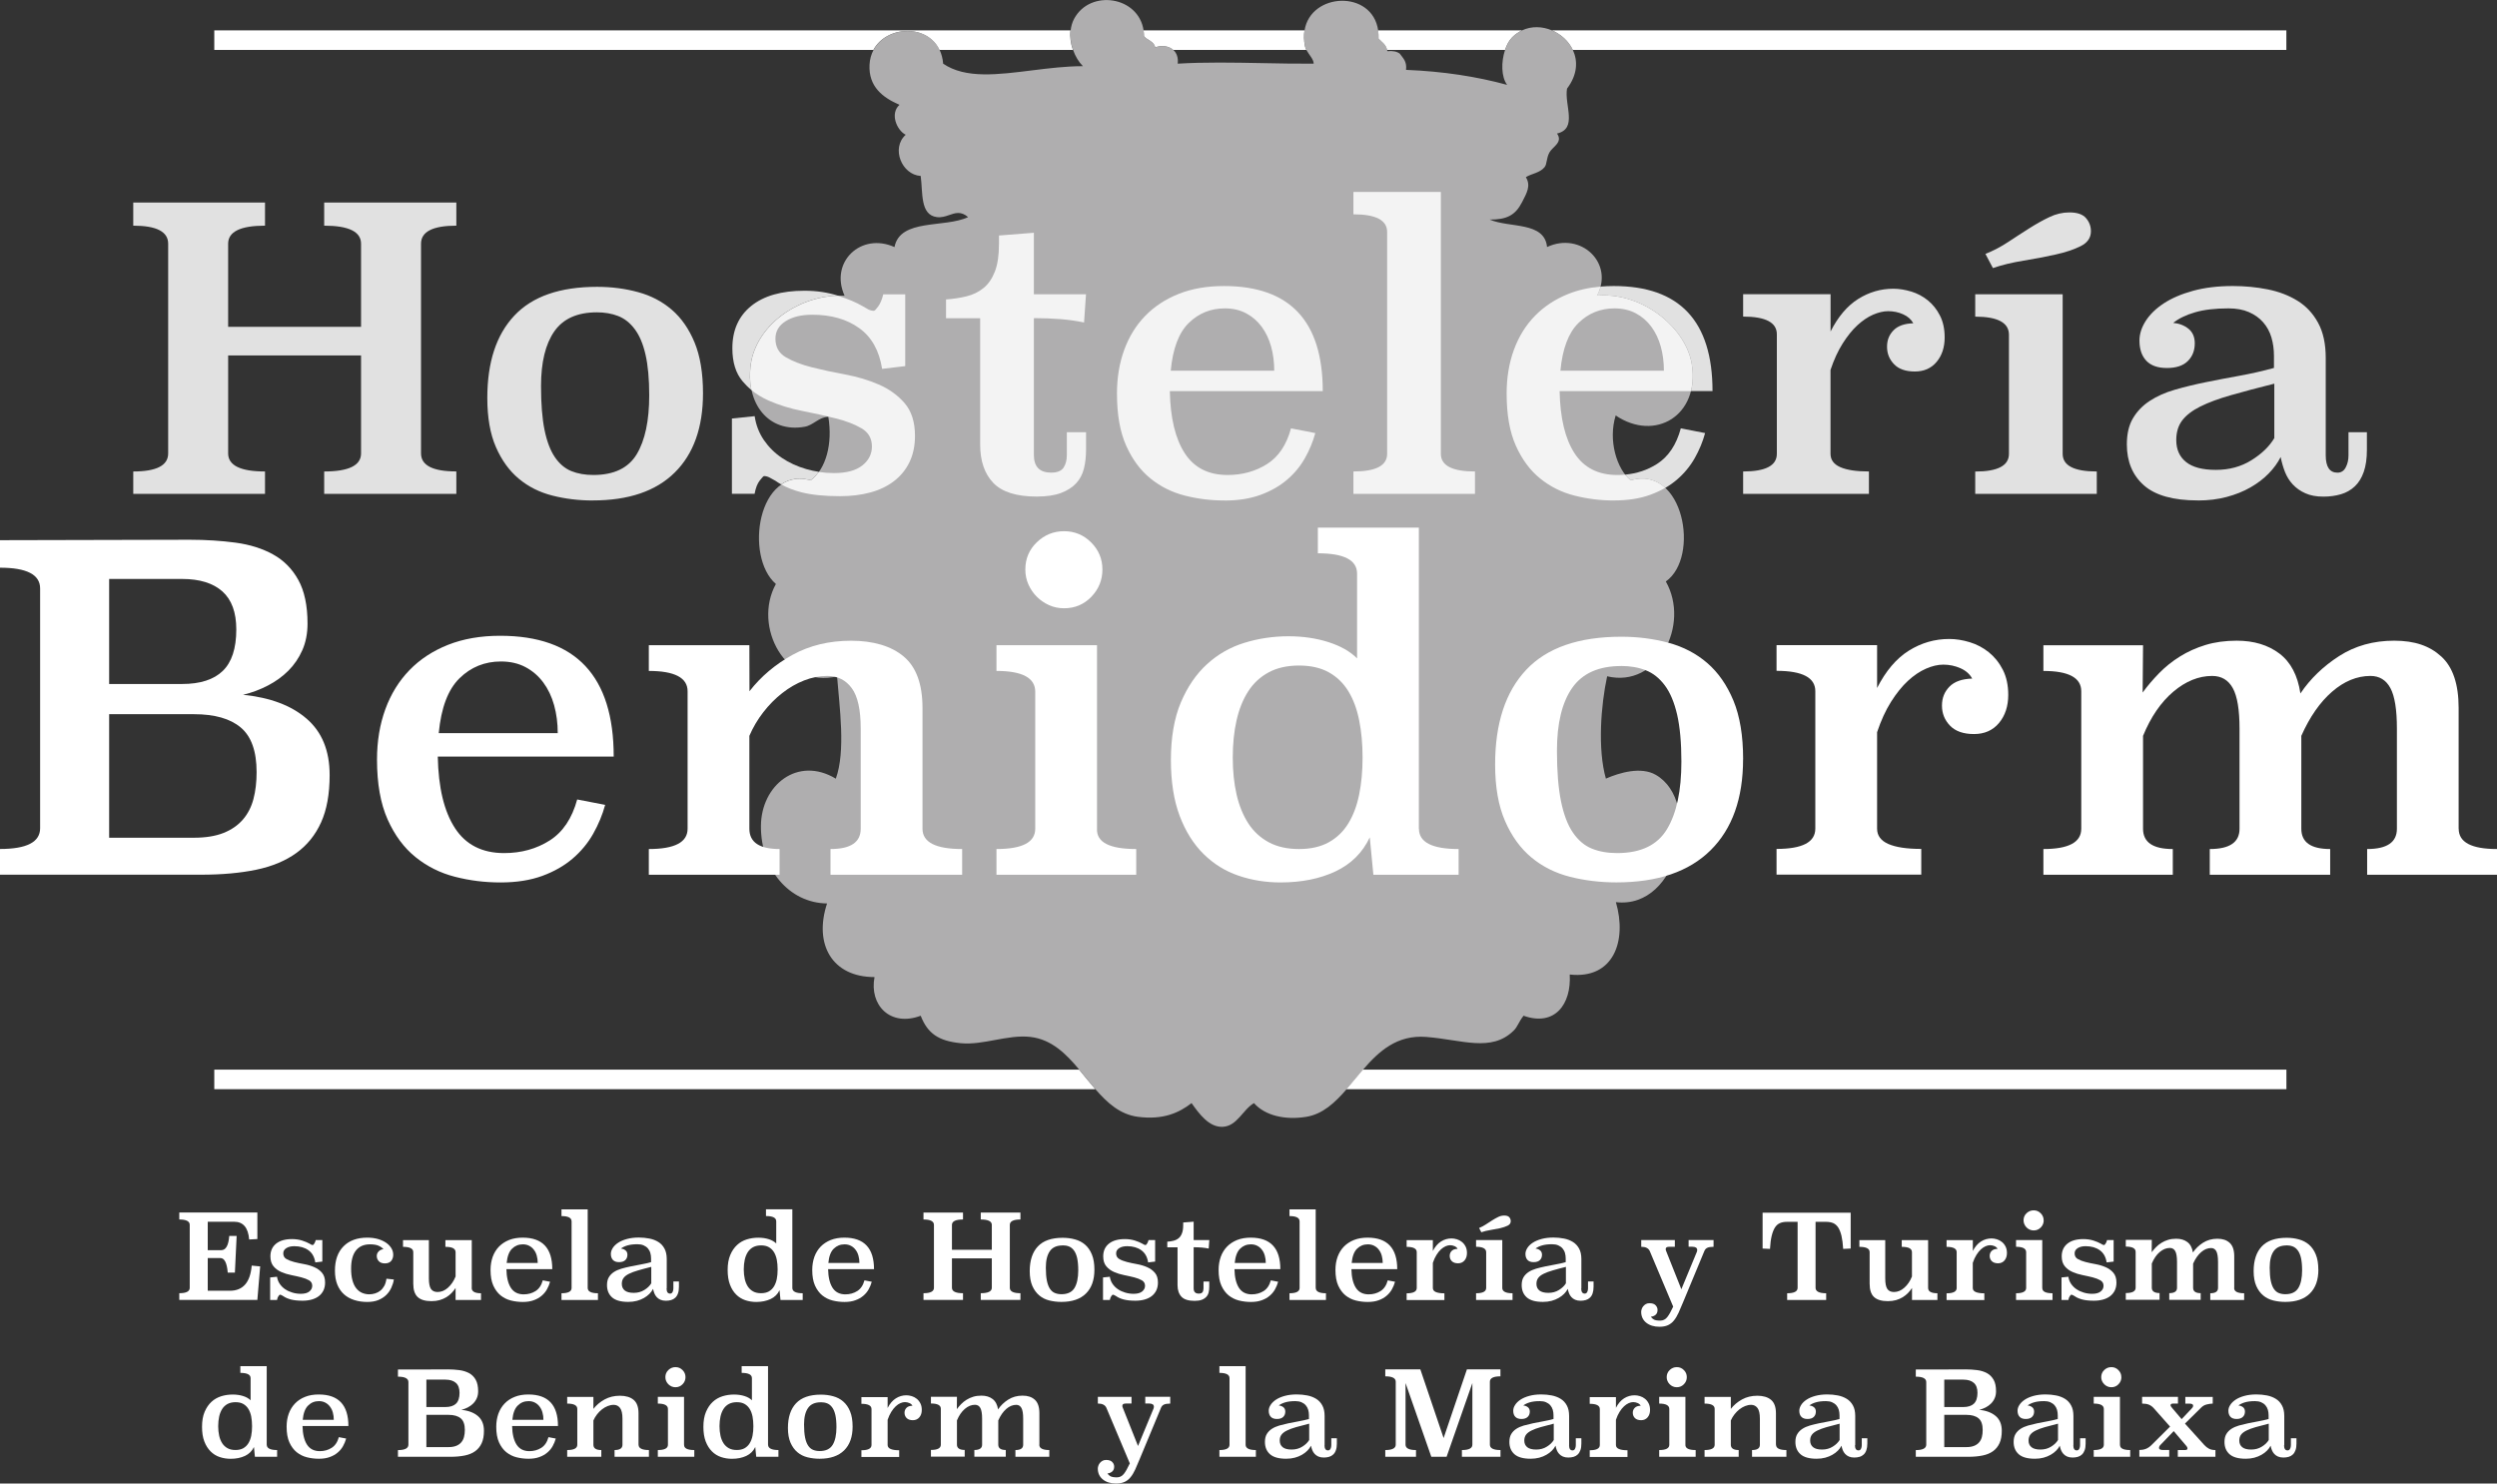
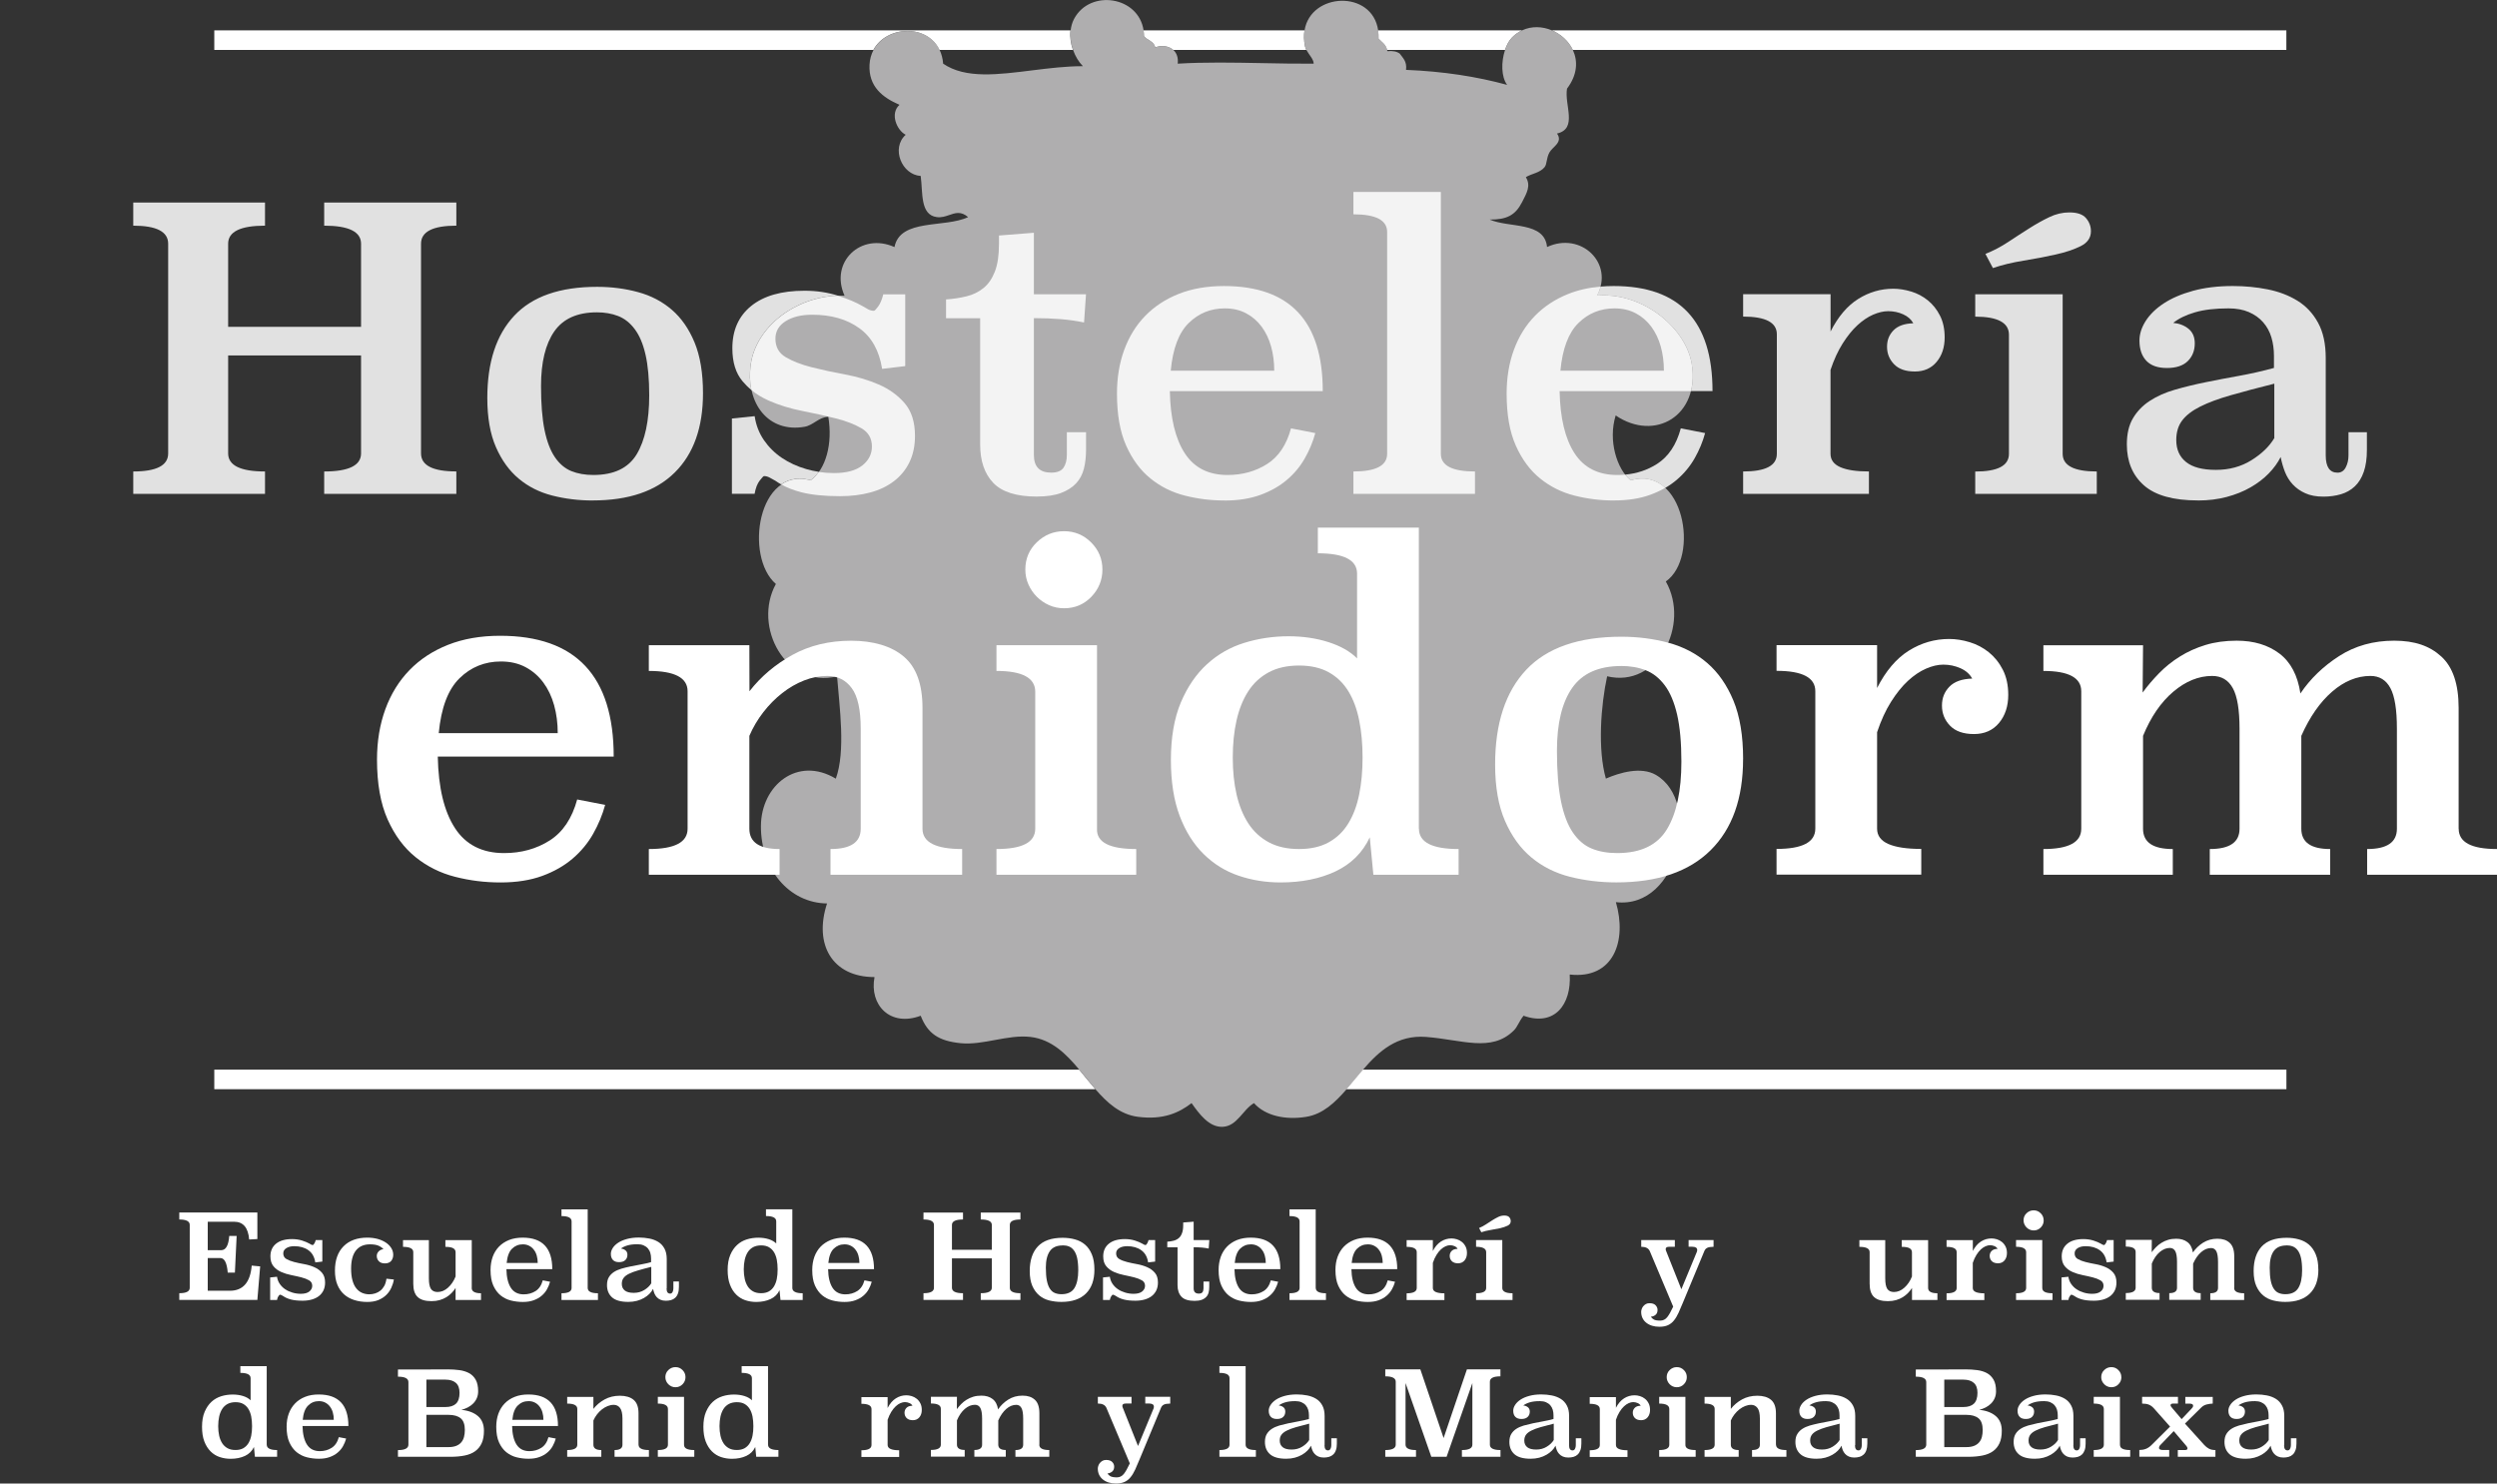
<svg xmlns="http://www.w3.org/2000/svg" id="Capa_2" viewBox="0 0 499.19 296.63">
  <rect x="0" y="0" width="499.19" height="296.63" fill="#333333" stroke="none" />
  <defs>
    <style>.cls-1{fill:none;}.cls-2,.cls-3{fill:#fff;}.cls-3{opacity:.85;}.cls-4{fill:#e5e3e5;opacity:.7;}</style>
  </defs>
  <g id="Capa_2-2">
    <g>
      <path class="cls-2" d="M51.46,247.74l-1.65,.09c-.19-2.37-1.19-3.55-3.01-3.55h-5.27v5.69h2.68c.94,0,1.48-.95,1.62-2.85h1.48l-.35,7.34h-1.43c-.16-1.94-.65-2.92-1.48-2.92h-2.52v6.54h4.42c2.63,0,4.09-1.68,4.37-5.03l1.69,.16-.56,6.7h-15.61v-1.34c1.4,0,2.09-.36,2.09-1.08v-12.58c0-.72-.7-1.08-2.09-1.08v-1.39h15.61v5.29Z" />
      <path class="cls-2" d="M64.42,252.25l-1.39,.16c-.17-1.1-.63-1.91-1.38-2.44-.74-.53-1.68-.8-2.81-.8-.66,0-1.19,.13-1.6,.39-.41,.26-.61,.61-.61,1.05,0,.5,.21,.88,.62,1.12,.42,.24,.93,.44,1.55,.6,.62,.16,1.29,.3,2.01,.43,.72,.13,1.39,.33,2.01,.6s1.14,.64,1.55,1.12c.41,.48,.62,1.13,.62,1.96,0,.6-.11,1.12-.33,1.58-.22,.45-.53,.83-.93,1.14-.4,.3-.88,.53-1.42,.68-.55,.15-1.15,.23-1.81,.23-.94,0-1.72-.08-2.33-.24-.61-.16-1.13-.38-1.55-.68-.11-.06-.22-.12-.34-.19-.12-.06-.23-.09-.34-.09-.03,0-.12,.09-.26,.27-.14,.18-.24,.44-.3,.79h-1.37v-4.51l1.37-.14c.08,.53,.26,1.01,.55,1.43,.29,.42,.65,.78,1.08,1.07,.43,.29,.92,.51,1.46,.67,.54,.16,1.09,.24,1.66,.24,.75,0,1.32-.15,1.71-.46,.38-.31,.58-.69,.58-1.14,0-.48-.21-.85-.62-1.09-.42-.24-.93-.44-1.55-.6-.62-.16-1.29-.3-2.01-.45-.72-.14-1.39-.35-2.01-.62-.62-.27-1.14-.65-1.55-1.14-.41-.49-.62-1.15-.62-1.99,0-1.08,.38-1.92,1.13-2.53,.75-.61,1.82-.92,3.2-.92,.72,0,1.39,.1,2,.29,.61,.2,1.1,.4,1.48,.62,.12,.08,.24,.15,.35,.2,.11,.05,.22,.08,.33,.08,.05,0,.13-.09,.26-.26,.12-.17,.23-.41,.31-.73h1.32v4.3Z" />
      <path class="cls-2" d="M78.74,255.83c-.09,.56-.26,1.11-.51,1.65-.24,.53-.57,1.01-1,1.43-.42,.42-.95,.76-1.57,1.02-.63,.26-1.37,.39-2.23,.39-.94,0-1.81-.13-2.6-.38-.79-.25-1.48-.63-2.05-1.14-.57-.51-1.02-1.16-1.34-1.94-.32-.79-.48-1.72-.48-2.8,0-2.09,.57-3.71,1.72-4.87,1.14-1.15,2.73-1.73,4.75-1.73,.75,0,1.44,.09,2.07,.26,.63,.18,1.17,.42,1.64,.73,.46,.31,.82,.67,1.08,1.09,.26,.41,.39,.87,.39,1.35s-.14,.91-.42,1.24c-.28,.32-.7,.48-1.25,.48-.52,0-.92-.14-1.2-.43-.28-.29-.42-.64-.42-1.05,0-.36,.13-.67,.39-.93,.26-.26,.58-.4,.95-.43-.26-.3-.61-.53-1.02-.71-.41-.17-.97-.26-1.68-.26-1.22,0-2.15,.41-2.8,1.22-.65,.82-.97,2.03-.97,3.64,0,.91,.09,1.69,.27,2.34,.18,.65,.43,1.18,.76,1.59,.33,.41,.71,.71,1.16,.91,.45,.19,.93,.29,1.44,.29,.4,0,.8-.06,1.18-.18,.38-.12,.73-.3,1.04-.55,.31-.25,.57-.57,.79-.96,.21-.39,.35-.87,.43-1.43l1.48,.16Z" />
      <path class="cls-2" d="M94.3,257.52c0,.7,.62,1.06,1.86,1.06v1.34h-5.08v-2.4c-.22,.35-.48,.68-.79,1-.3,.32-.66,.6-1.06,.85-.4,.24-.85,.44-1.34,.58-.49,.14-1.04,.21-1.63,.21-1.24,0-2.16-.27-2.75-.82-.6-.55-.89-1.44-.89-2.68v-6.3c0-.71-.68-1.06-2.05-1.06v-1.34h5.17v7.65c0,.99,.14,1.69,.41,2.1,.27,.41,.72,.62,1.33,.62,.75,0,1.45-.29,2.09-.87s1.14-1.32,1.51-2.23v-4.85c0-.36-.17-.63-.49-.81-.33-.18-.85-.27-1.55-.27v-1.34h5.27v9.57Z" />
      <path class="cls-2" d="M101.24,253.76c.03,1.61,.33,2.86,.89,3.73,.56,.87,1.42,1.31,2.56,1.31,.89,0,1.69-.22,2.38-.66,.69-.44,1.17-1.15,1.44-2.14l1.46,.28c-.14,.52-.35,1.02-.62,1.51-.27,.49-.63,.92-1.07,1.29-.44,.38-.97,.68-1.59,.9-.62,.23-1.34,.34-2.17,.34s-1.61-.1-2.38-.29c-.77-.19-1.45-.54-2.06-1.02-.6-.49-1.09-1.15-1.46-1.97-.37-.82-.55-1.87-.55-3.12,0-.96,.15-1.83,.43-2.63,.29-.79,.71-1.47,1.26-2.04,.55-.56,1.22-1,2.01-1.32,.79-.31,1.7-.47,2.72-.47,3.95,0,5.92,2.1,5.92,6.3h-9.17Zm6.26-1.22c0-.52-.06-1.01-.19-1.46-.12-.45-.31-.85-.57-1.18-.25-.34-.56-.61-.93-.8-.37-.2-.8-.3-1.28-.3-.85,0-1.57,.29-2.16,.87-.6,.58-.95,1.54-1.08,2.86h6.21Z" />
      <path class="cls-2" d="M117.49,257.52c0,.7,.68,1.06,2.05,1.06v1.34h-7.29v-1.34c1.35,0,2.02-.35,2.02-1.06v-13.31c0-.71-.67-1.06-2.02-1.06v-1.34h5.24v15.71Z" />
      <path class="cls-2" d="M133.26,257.61c0,.69,.23,1.04,.71,1.04,.22,0,.38-.11,.49-.32,.11-.21,.16-.45,.16-.72v-1.39h1.11v1.06c0,.52-.06,.96-.19,1.32-.12,.36-.3,.65-.54,.87-.23,.22-.51,.38-.83,.47-.32,.09-.67,.14-1.05,.14-.42,0-.78-.07-1.08-.2-.3-.13-.55-.31-.75-.53-.2-.22-.36-.47-.47-.75-.11-.28-.2-.58-.26-.9-.17,.35-.41,.67-.72,.99-.31,.31-.67,.59-1.09,.83-.42,.24-.9,.44-1.43,.58-.53,.14-1.11,.21-1.72,.21-1.47,0-2.55-.3-3.23-.9-.68-.6-1.02-1.42-1.02-2.46,0-.63,.12-1.15,.36-1.56,.24-.41,.58-.76,1.01-1.05,.43-.28,.93-.5,1.5-.67,.57-.17,1.18-.31,1.84-.45,.65-.13,1.32-.26,2.02-.39,.7-.12,1.39-.28,2.08-.47v-.73c0-.39-.05-.76-.15-1.11-.1-.35-.27-.65-.49-.91-.23-.26-.52-.46-.86-.61-.35-.15-.75-.22-1.22-.22-.8,0-1.47,.08-2.01,.24-.54,.16-.98,.37-1.3,.63,.36,.03,.67,.15,.92,.36,.25,.2,.38,.49,.38,.87,0,.44-.14,.8-.42,1.07-.28,.27-.7,.41-1.25,.41s-.96-.15-1.23-.44c-.27-.29-.41-.69-.41-1.21,0-.39,.13-.78,.38-1.18,.25-.39,.61-.74,1.08-1.05,.47-.31,1.05-.56,1.75-.75,.7-.19,1.49-.29,2.39-.29,.72,0,1.42,.07,2.09,.2,.67,.13,1.27,.36,1.79,.68,.52,.32,.93,.76,1.23,1.32,.31,.56,.46,1.26,.46,2.11v5.84Zm-3.08-4.3c-1,.25-1.87,.48-2.61,.7-.74,.21-1.35,.44-1.83,.68-.49,.24-.85,.52-1.08,.84-.24,.31-.35,.71-.35,1.18,0,.56,.2,1,.59,1.32,.39,.31,.99,.47,1.79,.47s1.51-.19,2.13-.58c.62-.38,1.08-.83,1.38-1.33v-3.27Z" />
      <path class="cls-2" d="M158.4,257.52c0,.7,.69,1.06,2.07,1.06v1.34h-4.44l-.19-1.95c-.38,.8-.97,1.39-1.79,1.77-.82,.38-1.77,.58-2.87,.58-.77,0-1.5-.12-2.19-.35-.69-.24-1.3-.61-1.82-1.13-.52-.52-.94-1.18-1.24-1.99-.31-.81-.46-1.78-.46-2.93s.17-2.17,.52-2.99c.34-.82,.8-1.48,1.36-2,.56-.52,1.21-.89,1.95-1.12,.74-.23,1.51-.34,2.31-.34,.75,0,1.45,.1,2.08,.3,.63,.21,1.13,.49,1.49,.85v-4.42c0-.71-.68-1.06-2.05-1.06v-1.34h5.27v15.71Zm-6.25-8.51c-.61,0-1.14,.12-1.58,.35-.44,.24-.8,.57-1.07,.99-.27,.42-.48,.93-.61,1.51-.13,.59-.2,1.24-.2,1.94s.07,1.35,.2,1.93c.13,.58,.34,1.08,.61,1.5,.28,.42,.63,.75,1.07,.99,.44,.24,.96,.35,1.58,.35s1.13-.12,1.55-.35c.42-.24,.76-.57,1.02-.99,.26-.42,.45-.92,.57-1.5,.12-.58,.17-1.22,.17-1.93s-.06-1.35-.17-1.94c-.12-.59-.31-1.09-.57-1.51-.26-.42-.6-.75-1.02-.99-.42-.24-.94-.35-1.55-.35" />
      <path class="cls-2" d="M165.55,253.76c.03,1.61,.33,2.86,.89,3.73,.56,.87,1.42,1.31,2.56,1.31,.89,0,1.68-.22,2.38-.66,.69-.44,1.17-1.15,1.44-2.14l1.46,.28c-.14,.52-.35,1.02-.62,1.51-.27,.49-.63,.92-1.07,1.29-.44,.38-.97,.68-1.59,.9-.62,.23-1.34,.34-2.17,.34s-1.61-.1-2.38-.29c-.77-.19-1.45-.54-2.06-1.02-.6-.49-1.09-1.15-1.46-1.97-.37-.82-.55-1.87-.55-3.12,0-.96,.15-1.83,.43-2.63,.29-.79,.71-1.47,1.26-2.04,.55-.56,1.22-1,2.01-1.32,.79-.31,1.7-.47,2.72-.47,3.95,0,5.93,2.1,5.93,6.3h-9.17Zm6.26-1.22c0-.52-.06-1.01-.19-1.46-.12-.45-.32-.85-.57-1.18-.25-.34-.56-.61-.93-.8-.37-.2-.8-.3-1.28-.3-.85,0-1.57,.29-2.16,.87-.6,.58-.96,1.54-1.08,2.86h6.21Z" />
      <path class="cls-2" d="M204,243.83c-1.41,0-2.12,.36-2.12,1.08v12.58c0,.72,.7,1.08,2.12,1.08v1.34h-7.93v-1.34c1.47,0,2.21-.36,2.21-1.09v-5.88h-7.97v5.88c0,.73,.74,1.09,2.21,1.09v1.34h-7.9v-1.34c1.4,0,2.09-.36,2.09-1.08v-12.58c0-.72-.7-1.08-2.09-1.08v-1.39h7.9v1.39c-1.47,0-2.21,.36-2.21,1.08v4.98h7.97v-4.98c0-.72-.74-1.08-2.21-1.08v-1.39h7.93v1.39Z" />
      <path class="cls-2" d="M218.79,253.88c0,2.05-.56,3.63-1.69,4.75-1.13,1.12-2.77,1.68-4.91,1.68-.85,0-1.65-.1-2.42-.29-.77-.19-1.44-.53-2.01-1.01-.57-.48-1.03-1.11-1.38-1.9-.34-.79-.52-1.77-.52-2.95,0-2.14,.54-3.79,1.62-4.94,1.08-1.15,2.73-1.73,4.96-1.73,.86,0,1.68,.1,2.46,.32,.78,.21,1.45,.56,2.02,1.05,.57,.49,1.03,1.15,1.36,1.96,.34,.81,.51,1.83,.51,3.05m-6.36-4.85c-1.17,0-2.02,.38-2.55,1.14-.53,.76-.8,1.85-.8,3.28,0,1.07,.07,1.94,.21,2.63,.14,.69,.35,1.23,.62,1.63,.27,.4,.6,.68,.98,.83,.38,.16,.82,.24,1.32,.24,1.23,0,2.1-.42,2.6-1.25,.5-.83,.75-2.01,.75-3.53,0-.99-.08-1.8-.22-2.45-.15-.64-.36-1.15-.65-1.53-.28-.38-.61-.64-.99-.79-.38-.15-.81-.22-1.28-.22" />
      <path class="cls-2" d="M230.92,252.25l-1.39,.16c-.17-1.1-.63-1.91-1.38-2.44-.74-.53-1.68-.8-2.81-.8-.66,0-1.19,.13-1.6,.39-.41,.26-.61,.61-.61,1.05,0,.5,.21,.88,.62,1.12,.41,.24,.93,.44,1.55,.6,.62,.16,1.29,.3,2.01,.43,.72,.13,1.39,.33,2.01,.6s1.14,.64,1.55,1.12c.42,.48,.62,1.13,.62,1.96,0,.6-.11,1.12-.33,1.58-.22,.45-.53,.83-.93,1.14-.4,.3-.88,.53-1.42,.68-.55,.15-1.15,.23-1.81,.23-.94,0-1.72-.08-2.33-.24-.61-.16-1.13-.38-1.55-.68-.11-.06-.22-.12-.34-.19-.12-.06-.23-.09-.34-.09-.03,0-.12,.09-.26,.27-.14,.18-.24,.44-.31,.79h-1.36v-4.51l1.36-.14c.08,.53,.26,1.01,.55,1.43,.29,.42,.65,.78,1.08,1.07,.43,.29,.92,.51,1.46,.67,.54,.16,1.09,.24,1.66,.24,.75,0,1.32-.15,1.71-.46,.38-.31,.58-.69,.58-1.14,0-.48-.21-.85-.62-1.09-.42-.24-.93-.44-1.55-.6-.62-.16-1.29-.3-2.01-.45-.72-.14-1.39-.35-2.01-.62-.62-.27-1.14-.65-1.55-1.14-.42-.49-.62-1.15-.62-1.99,0-1.08,.38-1.92,1.13-2.53,.75-.61,1.82-.92,3.2-.92,.72,0,1.39,.1,2,.29,.61,.2,1.11,.4,1.48,.62,.12,.08,.24,.15,.35,.2,.11,.05,.22,.08,.33,.08,.05,0,.13-.09,.26-.26,.12-.17,.23-.41,.31-.73h1.32v4.3Z" />
      <path class="cls-2" d="M238.63,247.95h3.13l-.12,1.69c-.44-.09-.91-.16-1.4-.2-.49-.04-1.03-.06-1.61-.06v8.21c0,.71,.34,1.06,1.03,1.06,.36,0,.61-.1,.74-.29,.13-.19,.2-.45,.2-.76v-1.36h1.15v1.04c0,.42-.04,.81-.13,1.15-.09,.35-.24,.64-.47,.88-.23,.24-.53,.44-.9,.58-.38,.14-.85,.21-1.43,.21-1.22,0-2.1-.27-2.62-.82-.52-.55-.79-1.32-.79-2.31v-7.57h-2.05v-1.13c.44-.03,.85-.09,1.24-.19,.38-.09,.72-.26,1.01-.49,.29-.23,.52-.56,.68-.99,.17-.42,.25-.97,.25-1.65v-.52l2.09-.16v3.69Z" />
      <path class="cls-2" d="M246.79,253.76c.03,1.61,.33,2.86,.89,3.73,.56,.87,1.42,1.31,2.56,1.31,.89,0,1.68-.22,2.38-.66,.69-.44,1.17-1.15,1.44-2.14l1.46,.28c-.14,.52-.35,1.02-.62,1.51-.27,.49-.63,.92-1.07,1.29-.44,.38-.97,.68-1.59,.9-.62,.23-1.34,.34-2.17,.34s-1.61-.1-2.38-.29c-.77-.19-1.45-.54-2.06-1.02-.6-.49-1.09-1.15-1.46-1.97-.37-.82-.55-1.87-.55-3.12,0-.96,.15-1.83,.43-2.63,.29-.79,.71-1.47,1.26-2.04,.55-.56,1.22-1,2.01-1.32,.79-.31,1.7-.47,2.72-.47,3.95,0,5.92,2.1,5.92,6.3h-9.17Zm6.26-1.22c0-.52-.06-1.01-.19-1.46-.12-.45-.31-.85-.57-1.18-.25-.34-.56-.61-.93-.8-.37-.2-.8-.3-1.28-.3-.85,0-1.57,.29-2.16,.87-.6,.58-.95,1.54-1.08,2.86h6.21Z" />
      <path class="cls-2" d="M263.04,257.52c0,.7,.68,1.06,2.04,1.06v1.34h-7.29v-1.34c1.35,0,2.02-.35,2.02-1.06v-13.31c0-.71-.67-1.06-2.02-1.06v-1.34h5.24v15.71Z" />
      <path class="cls-2" d="M270.17,253.76c.03,1.61,.33,2.86,.89,3.73,.56,.87,1.42,1.31,2.56,1.31,.89,0,1.69-.22,2.38-.66,.69-.44,1.17-1.15,1.43-2.14l1.46,.28c-.14,.52-.35,1.02-.62,1.51-.28,.49-.63,.92-1.07,1.29-.44,.38-.97,.68-1.59,.9-.62,.23-1.35,.34-2.18,.34s-1.61-.1-2.38-.29c-.77-.19-1.45-.54-2.06-1.02-.6-.49-1.09-1.15-1.46-1.97-.37-.82-.55-1.87-.55-3.12,0-.96,.14-1.83,.43-2.63,.29-.79,.71-1.47,1.26-2.04,.55-.56,1.22-1,2.01-1.32,.79-.31,1.7-.47,2.72-.47,3.95,0,5.93,2.1,5.93,6.3h-9.17Zm6.26-1.22c0-.52-.07-1.01-.19-1.46-.12-.45-.32-.85-.57-1.18-.25-.34-.56-.61-.93-.8-.37-.2-.8-.3-1.28-.3-.85,0-1.57,.29-2.16,.87-.6,.58-.95,1.54-1.08,2.86h6.21Z" />
      <path class="cls-2" d="M286.42,250.18c.45-.89,1.01-1.54,1.66-1.95,.65-.41,1.35-.61,2.11-.61,.34,0,.7,.06,1.07,.17,.37,.11,.7,.29,1,.53,.3,.24,.54,.54,.73,.91,.19,.37,.28,.81,.28,1.31,0,.6-.16,1.08-.48,1.47-.32,.38-.76,.58-1.3,.58s-.97-.15-1.25-.43c-.28-.29-.42-.64-.42-1.05s.13-.72,.39-.99c.26-.27,.65-.41,1.19-.42-.12-.24-.33-.41-.61-.54-.28-.12-.58-.19-.89-.19-.28,0-.58,.07-.9,.21-.32,.14-.63,.35-.94,.63-.31,.28-.6,.65-.88,1.1-.28,.45-.53,.98-.73,1.59v5.03c0,.36,.19,.63,.59,.8,.39,.17,.96,.26,1.72,.26v1.34h-7.55v-1.34c1.35,0,2.02-.36,2.02-1.06v-7.17c0-.71-.67-1.06-2.02-1.06v-1.34h5.24v2.23Z" />
      <path class="cls-2" d="M300.33,257.52c0,.7,.68,1.06,2.05,1.06v1.34h-7.29v-1.34c1.35,0,2.02-.35,2.02-1.06v-7.15c0-.72-.68-1.08-2.02-1.08v-1.34h5.24v9.57Zm-4.63-11.99c.47-.19,.92-.43,1.36-.72,.44-.29,.86-.56,1.27-.82,.41-.26,.81-.48,1.2-.67,.39-.19,.79-.28,1.2-.28,.47,0,.8,.11,1,.34,.2,.23,.29,.49,.29,.79,0,.39-.2,.69-.61,.89-.41,.2-.91,.37-1.5,.51-.6,.13-1.24,.25-1.92,.36-.68,.11-1.3,.26-1.85,.45l-.45-.85Z" />
-       <path class="cls-2" d="M316.11,257.61c0,.69,.24,1.04,.71,1.04,.22,0,.38-.11,.49-.32,.11-.21,.16-.45,.16-.72v-1.39h1.11v1.06c0,.52-.07,.96-.19,1.32-.12,.36-.3,.65-.54,.87-.23,.22-.51,.38-.83,.47-.32,.09-.67,.14-1.04,.14-.42,0-.78-.07-1.08-.2-.3-.13-.55-.31-.75-.53-.2-.22-.36-.47-.47-.75-.11-.28-.2-.58-.26-.9-.17,.35-.41,.67-.72,.99-.31,.31-.67,.59-1.1,.83-.42,.24-.9,.44-1.43,.58-.53,.14-1.1,.21-1.71,.21-1.48,0-2.55-.3-3.23-.9-.68-.6-1.02-1.42-1.02-2.46,0-.63,.12-1.15,.36-1.56,.24-.41,.58-.76,1.01-1.05,.43-.28,.93-.5,1.5-.67,.57-.17,1.18-.31,1.83-.45,.65-.13,1.32-.26,2.02-.39,.7-.12,1.39-.28,2.08-.47v-.73c0-.39-.05-.76-.15-1.11-.1-.35-.27-.65-.49-.91-.23-.26-.52-.46-.86-.61-.35-.15-.75-.22-1.22-.22-.8,0-1.47,.08-2.01,.24-.54,.16-.98,.37-1.31,.63,.36,.03,.67,.15,.92,.36,.25,.2,.38,.49,.38,.87,0,.44-.14,.8-.42,1.07-.28,.27-.7,.41-1.25,.41s-.96-.15-1.23-.44c-.27-.29-.41-.69-.41-1.21,0-.39,.13-.78,.38-1.18,.25-.39,.61-.74,1.08-1.05,.47-.31,1.06-.56,1.75-.75,.7-.19,1.49-.29,2.39-.29,.72,0,1.42,.07,2.09,.2,.67,.13,1.27,.36,1.79,.68,.52,.32,.93,.76,1.24,1.32,.31,.56,.46,1.26,.46,2.11v5.84Zm-3.08-4.3c-1.01,.25-1.88,.48-2.61,.7-.74,.21-1.35,.44-1.83,.68-.49,.24-.85,.52-1.08,.84-.24,.31-.35,.71-.35,1.18,0,.56,.2,1,.59,1.32,.4,.31,.99,.47,1.79,.47s1.51-.19,2.13-.58c.62-.38,1.08-.83,1.38-1.33v-3.27Z" />
      <path class="cls-2" d="M342.57,249.29c-.57,0-.98,.07-1.25,.2-.27,.13-.45,.33-.57,.6l-4.28,10.3c-.33,.8-.63,1.5-.9,2.1-.28,.6-.58,1.11-.92,1.53-.34,.42-.73,.73-1.19,.94-.45,.21-1.03,.32-1.71,.32-1.08,0-1.96-.27-2.64-.81-.67-.54-1.01-1.27-1.01-2.18,0-.16,.03-.34,.1-.54,.06-.2,.17-.39,.3-.56,.14-.17,.31-.32,.52-.44,.2-.12,.45-.18,.73-.18,.55,0,.96,.13,1.22,.4,.26,.27,.4,.58,.4,.94,0,.41-.12,.73-.36,.95-.24,.23-.57,.37-.98,.41,.14,.23,.34,.41,.6,.56,.26,.15,.69,.22,1.28,.22,.56,0,1.02-.23,1.39-.68,.36-.45,.76-1.16,1.2-2.11l-4.7-11.15c-.27-.55-.83-.82-1.69-.82v-1.34h6.72v1.34h-1.15c-.46,0-.68,.15-.68,.45,0,.13,.02,.24,.07,.35l3.06,7.69,3.1-7.48c.05-.14,.07-.27,.07-.38,0-.42-.34-.64-1.01-.64h-.71v-1.34h4.99v1.34Z" />
-       <path class="cls-2" d="M369.96,249.64l-1.48,.07c-.06-1.05-.18-1.92-.34-2.62-.17-.7-.39-1.25-.66-1.67-.28-.41-.61-.7-1-.87-.4-.16-.86-.25-1.39-.25h-2.13v13.19c0,.72,.71,1.09,2.12,1.09v1.34h-7.8v-1.34c1.4,0,2.09-.36,2.09-1.09v-13.19h-2.14c-.53,0-.99,.08-1.38,.25-.39,.16-.73,.45-1,.87-.27,.42-.49,.97-.66,1.67-.17,.7-.28,1.57-.34,2.62l-1.48-.07v-7.17h17.61v7.17Z" />
      <path class="cls-2" d="M385.46,257.52c0,.7,.62,1.06,1.86,1.06v1.34h-5.08v-2.4c-.22,.35-.48,.68-.79,1-.31,.32-.66,.6-1.06,.85-.4,.24-.85,.44-1.34,.58-.49,.14-1.04,.21-1.64,.21-1.24,0-2.15-.27-2.75-.82-.6-.55-.89-1.44-.89-2.68v-6.3c0-.71-.68-1.06-2.05-1.06v-1.34h5.17v7.65c0,.99,.14,1.69,.41,2.1,.28,.41,.72,.62,1.33,.62,.75,0,1.45-.29,2.09-.87,.65-.58,1.15-1.32,1.51-2.23v-4.85c0-.36-.16-.63-.49-.81-.33-.18-.85-.27-1.55-.27v-1.34h5.27v9.57Z" />
      <path class="cls-2" d="M394.37,250.18c.45-.89,1.01-1.54,1.66-1.95,.65-.41,1.35-.61,2.11-.61,.34,0,.7,.06,1.07,.17,.37,.11,.7,.29,1,.53,.3,.24,.54,.54,.73,.91,.19,.37,.28,.81,.28,1.31,0,.6-.16,1.08-.48,1.47-.32,.38-.76,.58-1.3,.58s-.96-.15-1.25-.43c-.28-.29-.42-.64-.42-1.05s.13-.72,.39-.99c.26-.27,.66-.41,1.19-.42-.13-.24-.33-.41-.61-.54-.28-.12-.58-.19-.89-.19-.28,0-.59,.07-.91,.21-.32,.14-.63,.35-.94,.63-.3,.28-.6,.65-.88,1.1-.28,.45-.53,.98-.73,1.59v5.03c0,.36,.19,.63,.59,.8,.39,.17,.96,.26,1.72,.26v1.34h-7.55v-1.34c1.35,0,2.02-.36,2.02-1.06v-7.17c0-.71-.67-1.06-2.02-1.06v-1.34h5.25v2.23Z" />
      <path class="cls-2" d="M408.29,257.52c-.03,.71,.65,1.06,2.04,1.06v1.34h-7.29v-1.34c1.35,0,2.02-.35,2.02-1.06v-7.15c0-.72-.67-1.08-2.02-1.08v-1.34h5.24v9.57Zm.28-13.52c0,.55-.19,1.02-.58,1.42-.39,.4-.86,.6-1.42,.6-.28,0-.54-.05-.79-.16-.24-.11-.46-.25-.64-.44-.18-.18-.32-.39-.43-.63-.11-.24-.17-.51-.17-.79,0-.56,.2-1.04,.6-1.42,.4-.38,.88-.58,1.42-.58s1.02,.19,1.41,.59c.39,.39,.59,.86,.59,1.41" />
      <path class="cls-2" d="M422.54,252.25l-1.39,.16c-.17-1.1-.63-1.91-1.38-2.44-.74-.53-1.68-.8-2.81-.8-.66,0-1.19,.13-1.6,.39-.41,.26-.61,.61-.61,1.05,0,.5,.21,.88,.62,1.12,.42,.24,.93,.44,1.55,.6,.62,.16,1.29,.3,2.01,.43,.72,.13,1.39,.33,2.01,.6,.62,.27,1.14,.64,1.55,1.12,.41,.48,.62,1.13,.62,1.96,0,.6-.11,1.12-.33,1.58-.22,.45-.53,.83-.93,1.14-.4,.3-.87,.53-1.42,.68-.55,.15-1.15,.23-1.81,.23-.94,0-1.72-.08-2.33-.24-.61-.16-1.13-.38-1.55-.68-.11-.06-.22-.12-.34-.19-.12-.06-.23-.09-.34-.09-.03,0-.12,.09-.26,.27-.14,.18-.24,.44-.3,.79h-1.37v-4.51l1.37-.14c.08,.53,.26,1.01,.55,1.43,.29,.42,.65,.78,1.08,1.07,.43,.29,.92,.51,1.46,.67,.54,.16,1.09,.24,1.66,.24,.75,0,1.32-.15,1.7-.46,.39-.31,.58-.69,.58-1.14,0-.48-.21-.85-.62-1.09-.42-.24-.93-.44-1.55-.6-.62-.16-1.29-.3-2.01-.45-.72-.14-1.39-.35-2.01-.62-.62-.27-1.14-.65-1.55-1.14-.41-.49-.62-1.15-.62-1.99,0-1.08,.38-1.92,1.13-2.53,.75-.61,1.82-.92,3.2-.92,.72,0,1.39,.1,2,.29,.61,.2,1.11,.4,1.48,.62,.13,.08,.24,.15,.35,.2,.11,.05,.22,.08,.33,.08,.05,0,.13-.09,.26-.26,.13-.17,.23-.41,.31-.73h1.32v4.3Z" />
      <path class="cls-2" d="M446.64,257.52c0,.7,.66,1.06,2,1.06v1.34h-6.77v-1.34c1.03,0,1.55-.35,1.55-1.06v-5.22c0-.99-.12-1.69-.34-2.12-.23-.42-.57-.64-1.04-.64-.7,0-1.37,.27-2,.82-.63,.55-1.17,1.32-1.6,2.3v4.84c0,.7,.5,1.06,1.51,1.06v1.34h-6.28v-1.34c1.03,0,1.55-.35,1.55-1.06v-5.22c0-.99-.12-1.69-.35-2.12-.24-.42-.59-.64-1.08-.64-.7,0-1.38,.27-2.03,.82-.65,.55-1.17,1.32-1.58,2.3v4.84c0,.7,.52,1.06,1.55,1.06v1.34h-6.75v-1.34c1.32,0,1.97-.35,1.97-1.06v-7.17c0-.71-.66-1.06-1.97-1.06v-1.34h5.2l-.02,2.47c.25-.34,.54-.68,.86-1.01,.32-.33,.68-.62,1.09-.87,.4-.25,.84-.45,1.33-.6,.49-.15,1.03-.22,1.63-.22,.89,0,1.64,.22,2.23,.67,.59,.45,.95,1.14,1.1,2.08,.52-.77,1.19-1.42,2.02-1.95,.83-.53,1.79-.8,2.87-.8s1.85,.27,2.46,.82c.6,.55,.91,1.44,.91,2.68v6.3Z" />
      <path class="cls-2" d="M463.48,253.88c0,2.05-.57,3.63-1.7,4.75-1.13,1.12-2.77,1.68-4.91,1.68-.85,0-1.65-.1-2.42-.29-.77-.19-1.44-.53-2.01-1.01-.57-.48-1.03-1.11-1.38-1.9-.34-.79-.52-1.77-.52-2.95,0-2.14,.54-3.79,1.62-4.94,1.08-1.15,2.73-1.73,4.96-1.73,.86,0,1.68,.1,2.46,.32,.78,.21,1.45,.56,2.02,1.05,.57,.49,1.03,1.15,1.36,1.96,.34,.81,.51,1.83,.51,3.05m-6.36-4.85c-1.17,0-2.02,.38-2.56,1.14-.53,.76-.8,1.85-.8,3.28,0,1.07,.07,1.94,.21,2.63,.14,.69,.35,1.23,.62,1.63,.28,.4,.6,.68,.98,.83,.38,.16,.82,.24,1.32,.24,1.23,0,2.1-.42,2.6-1.25,.5-.83,.75-2.01,.75-3.53,0-.99-.08-1.8-.22-2.45-.15-.64-.36-1.15-.65-1.53-.28-.38-.61-.64-1-.79-.38-.15-.81-.22-1.28-.22" />
      <path class="cls-2" d="M53.33,288.87c0,.7,.69,1.06,2.07,1.06v1.34h-4.44l-.19-1.95c-.38,.8-.97,1.39-1.79,1.78-.82,.38-1.77,.58-2.87,.58-.77,0-1.5-.12-2.19-.35-.69-.23-1.3-.61-1.82-1.13-.52-.52-.94-1.18-1.25-1.99-.31-.81-.46-1.78-.46-2.93s.17-2.17,.52-2.99c.35-.82,.8-1.48,1.36-2,.56-.52,1.22-.89,1.95-1.12,.74-.23,1.51-.34,2.31-.34,.75,0,1.45,.1,2.08,.3,.63,.2,1.13,.49,1.49,.85v-4.42c0-.71-.68-1.06-2.05-1.06v-1.34h5.27v15.71Zm-6.25-8.51c-.61,0-1.14,.12-1.58,.35-.44,.24-.79,.56-1.07,.99-.27,.42-.48,.93-.61,1.51-.13,.59-.2,1.24-.2,1.94s.07,1.35,.2,1.93c.13,.58,.34,1.08,.61,1.5,.28,.42,.63,.75,1.07,.99,.44,.24,.96,.35,1.58,.35s1.13-.12,1.55-.35c.42-.24,.76-.57,1.02-.99,.26-.42,.45-.92,.57-1.5,.12-.58,.17-1.22,.17-1.93s-.06-1.35-.17-1.94c-.12-.59-.31-1.09-.57-1.51-.26-.42-.6-.75-1.02-.99-.42-.24-.94-.35-1.55-.35" />
      <path class="cls-2" d="M60.48,285.11c.03,1.61,.33,2.86,.89,3.73,.56,.87,1.42,1.31,2.56,1.31,.89,0,1.68-.22,2.37-.66,.69-.44,1.17-1.15,1.44-2.14l1.46,.28c-.14,.52-.35,1.02-.62,1.51-.27,.49-.63,.92-1.07,1.29-.44,.38-.97,.68-1.59,.9-.62,.23-1.34,.34-2.17,.34s-1.61-.1-2.38-.29c-.77-.19-1.45-.54-2.06-1.02-.6-.49-1.09-1.15-1.46-1.97-.37-.82-.55-1.87-.55-3.12,0-.96,.14-1.83,.43-2.62,.29-.79,.71-1.47,1.26-2.04,.55-.57,1.22-1.01,2.01-1.32,.79-.32,1.7-.47,2.72-.47,3.95,0,5.93,2.1,5.93,6.3h-9.17Zm6.25-1.22c0-.52-.06-1.01-.19-1.46-.12-.45-.31-.84-.57-1.18-.25-.34-.56-.61-.93-.8-.37-.2-.8-.3-1.28-.3-.85,0-1.57,.29-2.16,.88-.6,.58-.96,1.54-1.08,2.86h6.21Z" />
      <path class="cls-2" d="M89.45,273.8c.85,0,1.64,.05,2.39,.15,.74,.1,1.39,.31,1.95,.61,.56,.31,1,.75,1.32,1.33,.32,.58,.48,1.34,.48,2.28,0,.52-.09,.98-.27,1.39-.18,.41-.42,.76-.73,1.07-.31,.3-.66,.57-1.07,.78-.41,.21-.84,.37-1.29,.48,1.41,.14,2.52,.56,3.32,1.25,.8,.69,1.2,1.67,1.2,2.94,0,.99-.15,1.81-.45,2.47-.3,.66-.73,1.19-1.29,1.6-.56,.41-1.26,.7-2.09,.87-.83,.17-1.79,.26-2.87,.26h-10.49v-1.34c1.39,0,2.09-.36,2.09-1.09v-12.51c0-.72-.7-1.08-2.09-1.08v-1.43l9.9-.02Zm-4.21,2.05v5.48h3.81c.94,0,1.64-.23,2.12-.68,.47-.46,.7-1.18,.7-2.16,0-.89-.24-1.56-.73-1.99-.49-.43-1.18-.65-2.09-.65h-3.81Zm0,7.05v6.44h4.42c.61,0,1.12-.08,1.54-.25,.42-.16,.75-.4,1.01-.7,.26-.3,.44-.66,.55-1.07,.11-.42,.17-.88,.17-1.41,0-1.08-.27-1.86-.82-2.32-.55-.46-1.36-.7-2.45-.7h-4.42Z" />
      <path class="cls-2" d="M102.38,285.11c.03,1.61,.33,2.86,.89,3.73,.56,.87,1.42,1.31,2.56,1.31,.89,0,1.68-.22,2.38-.66,.69-.44,1.17-1.15,1.44-2.14l1.46,.28c-.14,.52-.35,1.02-.62,1.51-.27,.49-.63,.92-1.07,1.29-.44,.38-.97,.68-1.59,.9-.62,.23-1.34,.34-2.17,.34s-1.61-.1-2.38-.29c-.77-.19-1.45-.54-2.06-1.02-.6-.49-1.09-1.15-1.46-1.97-.37-.82-.55-1.87-.55-3.12,0-.96,.15-1.83,.43-2.62,.29-.79,.71-1.47,1.26-2.04,.55-.57,1.22-1.01,2.01-1.32,.79-.32,1.7-.47,2.72-.47,3.95,0,5.92,2.1,5.92,6.3h-9.17Zm6.26-1.22c0-.52-.06-1.01-.19-1.46-.12-.45-.31-.84-.57-1.18-.25-.34-.56-.61-.93-.8-.37-.2-.8-.3-1.28-.3-.85,0-1.57,.29-2.16,.88-.6,.58-.96,1.54-1.08,2.86h6.21Z" />
      <path class="cls-2" d="M127.66,288.87c0,.7,.69,1.06,2.07,1.06v1.34h-6.87v-1.34c1.05,0,1.58-.35,1.58-1.06v-5.22c0-.99-.16-1.69-.47-2.12-.31-.42-.74-.64-1.27-.64-.41,0-.81,.08-1.21,.24-.4,.16-.78,.38-1.14,.66-.36,.28-.69,.62-.99,1-.3,.38-.54,.8-.73,1.23v4.85c0,.7,.52,1.06,1.58,1.06v1.34h-6.82v-1.34c1.35,0,2.02-.35,2.02-1.06v-7.17c0-.71-.68-1.06-2.02-1.06v-1.34h5.24v2.4c.6-.77,1.35-1.4,2.24-1.89,.89-.49,1.92-.74,3.06-.74s2.09,.27,2.74,.82c.65,.55,.98,1.44,.98,2.68v6.3Z" />
      <path class="cls-2" d="M136.76,288.87c-.03,.71,.65,1.06,2.04,1.06v1.34h-7.29v-1.34c1.35,0,2.02-.35,2.02-1.06v-7.15c0-.72-.67-1.08-2.02-1.08v-1.34h5.24v9.57Zm.28-13.52c0,.55-.19,1.02-.58,1.42-.39,.4-.86,.6-1.42,.6-.28,0-.55-.05-.79-.16-.24-.11-.45-.25-.64-.44-.18-.18-.32-.39-.43-.63-.11-.24-.16-.51-.16-.79,0-.56,.2-1.04,.6-1.42,.4-.38,.87-.58,1.42-.58s1.02,.19,1.41,.59c.39,.39,.59,.86,.59,1.41" />
      <path class="cls-2" d="M153.55,288.87c0,.7,.69,1.06,2.07,1.06v1.34h-4.44l-.19-1.95c-.38,.8-.97,1.39-1.79,1.78-.82,.38-1.77,.58-2.87,.58-.77,0-1.5-.12-2.18-.35-.69-.23-1.3-.61-1.82-1.13-.52-.52-.94-1.18-1.25-1.99-.31-.81-.46-1.78-.46-2.93s.17-2.17,.52-2.99c.35-.82,.8-1.48,1.36-2,.56-.52,1.22-.89,1.95-1.12,.74-.23,1.51-.34,2.3-.34,.75,0,1.45,.1,2.08,.3,.64,.2,1.13,.49,1.49,.85v-4.42c0-.71-.68-1.06-2.05-1.06v-1.34h5.27v15.71Zm-6.25-8.51c-.61,0-1.14,.12-1.58,.35-.44,.24-.79,.56-1.07,.99-.27,.42-.48,.93-.61,1.51-.13,.59-.2,1.24-.2,1.94s.07,1.35,.2,1.93c.13,.58,.34,1.08,.61,1.5,.28,.42,.63,.75,1.07,.99,.44,.24,.96,.35,1.58,.35s1.13-.12,1.55-.35c.42-.24,.76-.57,1.02-.99,.26-.42,.45-.92,.57-1.5,.12-.58,.17-1.22,.17-1.93s-.06-1.35-.17-1.94c-.12-.59-.31-1.09-.57-1.51-.26-.42-.6-.75-1.02-.99-.42-.24-.94-.35-1.55-.35" />
-       <path class="cls-2" d="M170.45,285.24c0,2.05-.56,3.63-1.69,4.75-1.13,1.12-2.77,1.68-4.91,1.68-.85,0-1.65-.1-2.42-.29-.77-.19-1.44-.53-2.01-1.01-.57-.48-1.03-1.11-1.38-1.9-.34-.79-.52-1.77-.52-2.95,0-2.14,.54-3.79,1.62-4.94,1.08-1.15,2.73-1.73,4.96-1.73,.86,0,1.68,.1,2.46,.32,.78,.21,1.45,.56,2.02,1.06,.57,.49,1.03,1.15,1.36,1.96,.34,.81,.51,1.83,.51,3.05m-6.36-4.86c-1.17,0-2.02,.38-2.55,1.14-.53,.76-.8,1.85-.8,3.28,0,1.07,.07,1.94,.21,2.63,.14,.69,.35,1.23,.62,1.63,.27,.4,.6,.68,.98,.83,.38,.16,.82,.24,1.32,.24,1.23,0,2.1-.42,2.6-1.25,.5-.83,.75-2.01,.75-3.53,0-.99-.08-1.8-.22-2.44-.15-.64-.36-1.15-.65-1.53-.28-.38-.61-.64-.99-.79-.38-.15-.81-.22-1.28-.22" />
      <path class="cls-2" d="M177.44,281.54c.45-.89,1.01-1.54,1.66-1.95,.65-.41,1.35-.61,2.1-.61,.34,0,.7,.06,1.07,.17,.37,.11,.7,.29,1,.53,.3,.24,.54,.54,.73,.92,.19,.37,.28,.81,.28,1.31,0,.6-.16,1.09-.48,1.47-.32,.38-.76,.58-1.3,.58s-.97-.14-1.25-.43c-.28-.29-.42-.64-.42-1.05s.13-.72,.39-.99c.26-.27,.65-.41,1.19-.42-.12-.24-.33-.42-.61-.54-.28-.12-.58-.19-.89-.19-.28,0-.58,.07-.91,.21-.32,.14-.64,.35-.94,.64-.3,.28-.6,.65-.88,1.1-.28,.45-.52,.98-.73,1.59v5.03c0,.36,.2,.63,.59,.8,.39,.17,.96,.26,1.72,.26v1.34h-7.55v-1.34c1.35,0,2.02-.35,2.02-1.06v-7.17c0-.71-.67-1.06-2.02-1.06v-1.34h5.24v2.23Z" />
      <path class="cls-2" d="M207.77,288.87c0,.7,.67,1.06,2,1.06v1.34h-6.77v-1.34c1.03,0,1.55-.35,1.55-1.06v-5.22c0-.99-.11-1.69-.34-2.12-.23-.42-.57-.64-1.04-.64-.7,0-1.37,.27-2,.82-.63,.55-1.17,1.32-1.6,2.3v4.85c0,.7,.5,1.06,1.5,1.06v1.34h-6.28v-1.34c1.03,0,1.55-.35,1.55-1.06v-5.22c0-.99-.12-1.69-.35-2.12-.23-.42-.59-.64-1.08-.64-.7,0-1.38,.27-2.02,.82-.65,.55-1.17,1.32-1.58,2.3v4.85c0,.7,.52,1.06,1.55,1.06v1.34h-6.75v-1.34c1.32,0,1.98-.35,1.98-1.06v-7.17c0-.71-.66-1.06-1.98-1.06v-1.34h5.2l-.02,2.47c.25-.34,.54-.68,.86-1.01,.32-.33,.68-.62,1.09-.87,.4-.25,.84-.45,1.33-.6,.49-.15,1.03-.22,1.63-.22,.9,0,1.64,.22,2.23,.67,.59,.45,.95,1.14,1.1,2.08,.52-.77,1.19-1.42,2.02-1.95,.83-.53,1.79-.8,2.87-.8s1.85,.27,2.46,.82c.6,.55,.91,1.44,.91,2.68v6.3Z" />
      <path class="cls-2" d="M233.94,280.64c-.56,0-.98,.07-1.25,.2-.27,.13-.45,.33-.57,.6l-4.28,10.3c-.33,.8-.63,1.5-.9,2.1-.28,.6-.58,1.11-.92,1.52-.34,.42-.73,.73-1.19,.94-.45,.21-1.03,.32-1.72,.32-1.08,0-1.96-.27-2.63-.81-.67-.54-1.01-1.27-1.01-2.18,0-.16,.03-.34,.1-.54,.06-.2,.17-.39,.3-.56,.14-.17,.31-.32,.52-.44,.2-.12,.45-.18,.73-.18,.55,0,.95,.13,1.22,.4,.27,.26,.4,.58,.4,.94,0,.41-.12,.73-.37,.95-.24,.23-.57,.36-.97,.41,.14,.23,.34,.42,.6,.56,.26,.14,.69,.22,1.28,.22,.56,0,1.02-.23,1.39-.68,.36-.45,.76-1.16,1.2-2.11l-4.7-11.15c-.27-.55-.83-.82-1.69-.82v-1.34h6.73v1.34h-1.15c-.46,0-.68,.15-.68,.45,0,.13,.02,.24,.07,.35l3.06,7.69,3.1-7.48c.05-.14,.07-.27,.07-.38,0-.43-.34-.64-1.01-.64h-.71v-1.34h4.99v1.34Z" />
      <path class="cls-2" d="M249.02,288.87c0,.7,.68,1.06,2.05,1.06v1.34h-7.29v-1.34c1.35,0,2.02-.35,2.02-1.06v-13.31c0-.71-.67-1.06-2.02-1.06v-1.34h5.24v15.71Z" />
      <path class="cls-2" d="M264.79,288.96c0,.69,.23,1.04,.71,1.04,.22,0,.38-.11,.49-.32,.11-.21,.16-.45,.16-.72v-1.39h1.11v1.06c0,.52-.06,.96-.19,1.32-.12,.36-.3,.65-.54,.87-.23,.22-.51,.38-.83,.47-.32,.09-.67,.14-1.05,.14-.42,0-.78-.07-1.08-.2-.3-.13-.55-.31-.75-.53-.2-.22-.36-.47-.47-.75-.11-.28-.2-.58-.26-.89-.17,.35-.41,.68-.72,.99-.31,.31-.67,.59-1.09,.83-.42,.24-.9,.44-1.43,.58-.53,.14-1.11,.21-1.72,.21-1.48,0-2.55-.3-3.23-.9-.68-.6-1.02-1.42-1.02-2.46,0-.63,.12-1.15,.36-1.56,.24-.41,.58-.77,1.01-1.05,.43-.28,.93-.5,1.5-.67,.57-.16,1.18-.31,1.83-.45,.65-.13,1.32-.26,2.02-.39,.7-.12,1.39-.28,2.08-.47v-.73c0-.39-.05-.76-.15-1.11-.1-.34-.27-.65-.49-.9-.23-.26-.51-.46-.86-.61-.35-.15-.75-.22-1.22-.22-.8,0-1.47,.08-2.01,.24-.54,.16-.98,.37-1.3,.63,.36,.03,.67,.15,.92,.35,.25,.2,.38,.49,.38,.87,0,.44-.14,.8-.42,1.07-.28,.27-.7,.41-1.25,.41s-.96-.15-1.23-.44c-.27-.29-.41-.69-.41-1.21,0-.39,.12-.78,.38-1.17,.25-.39,.61-.74,1.08-1.05,.47-.31,1.05-.56,1.75-.75,.7-.19,1.49-.29,2.39-.29,.72,0,1.42,.07,2.09,.2,.67,.13,1.27,.36,1.79,.68,.52,.32,.93,.76,1.23,1.32,.31,.56,.46,1.26,.46,2.11v5.84Zm-3.08-4.3c-1,.25-1.87,.48-2.61,.69-.74,.21-1.35,.44-1.83,.68-.49,.24-.85,.52-1.08,.83-.24,.31-.35,.71-.35,1.18,0,.56,.2,1,.59,1.32,.39,.32,.99,.47,1.79,.47s1.51-.19,2.13-.58c.62-.38,1.08-.83,1.38-1.33v-3.27Z" />
      <path class="cls-2" d="M299.97,275.19c-1.41,0-2.12,.36-2.12,1.08v12.58c0,.72,.7,1.08,2.12,1.08v1.34h-7.71v-1.34c1.4,0,2.09-.36,2.09-1.08v-12.32l-5.15,14.74h-3.06l-5.15-14.74v12.32c0,.72,.7,1.08,2.09,1.08v1.34h-6.14v-1.34c1.39,0,2.09-.36,2.09-1.08v-12.58c0-.72-.7-1.08-2.09-1.08v-1.39h7.01l4.65,13.73,4.66-13.73h6.7v1.39Z" />
      <path class="cls-2" d="M313.68,288.96c0,.69,.23,1.04,.7,1.04,.22,0,.39-.11,.49-.32,.11-.21,.16-.45,.16-.72v-1.39h1.11v1.06c0,.52-.06,.96-.19,1.32-.13,.36-.31,.65-.54,.87-.23,.22-.51,.38-.83,.47-.32,.09-.67,.14-1.05,.14-.42,0-.78-.07-1.08-.2-.3-.13-.55-.31-.75-.53-.21-.22-.36-.47-.47-.75-.11-.28-.2-.58-.26-.89-.17,.35-.41,.68-.72,.99-.31,.31-.67,.59-1.1,.83-.42,.24-.9,.44-1.43,.58-.53,.14-1.11,.21-1.72,.21-1.47,0-2.55-.3-3.23-.9-.68-.6-1.02-1.42-1.02-2.46,0-.63,.12-1.15,.36-1.56,.24-.41,.58-.77,1.01-1.05,.43-.28,.93-.5,1.51-.67,.57-.16,1.19-.31,1.84-.45,.65-.13,1.32-.26,2.02-.39,.7-.12,1.39-.28,2.08-.47v-.73c0-.39-.05-.76-.15-1.11-.1-.34-.27-.65-.49-.9-.23-.26-.51-.46-.86-.61-.35-.15-.75-.22-1.23-.22-.8,0-1.47,.08-2.01,.24-.54,.16-.98,.37-1.3,.63,.36,.03,.67,.15,.92,.35,.25,.2,.38,.49,.38,.87,0,.44-.14,.8-.43,1.07-.28,.27-.7,.41-1.24,.41s-.96-.15-1.23-.44c-.28-.29-.41-.69-.41-1.21,0-.39,.12-.78,.38-1.17,.25-.39,.61-.74,1.08-1.05,.47-.31,1.05-.56,1.75-.75,.7-.19,1.49-.29,2.39-.29,.72,0,1.42,.07,2.09,.2,.67,.13,1.27,.36,1.79,.68,.52,.32,.93,.76,1.23,1.32,.31,.56,.46,1.26,.46,2.11v5.84Zm-3.08-4.3c-1,.25-1.87,.48-2.61,.69-.74,.21-1.35,.44-1.83,.68-.49,.24-.85,.52-1.08,.83-.23,.31-.35,.71-.35,1.18,0,.56,.2,1,.59,1.32,.39,.32,.99,.47,1.79,.47s1.51-.19,2.13-.58c.62-.38,1.08-.83,1.38-1.33v-3.27Z" />
      <path class="cls-2" d="M323.02,281.54c.45-.89,1.01-1.54,1.66-1.95,.65-.41,1.35-.61,2.11-.61,.34,0,.7,.06,1.07,.17,.37,.11,.7,.29,1,.53,.3,.24,.54,.54,.73,.92,.19,.37,.28,.81,.28,1.31,0,.6-.16,1.09-.48,1.47-.32,.38-.76,.58-1.3,.58s-.96-.14-1.25-.43c-.28-.29-.42-.64-.42-1.05s.13-.72,.39-.99c.26-.27,.65-.41,1.19-.42-.12-.24-.33-.42-.61-.54-.28-.12-.58-.19-.89-.19-.28,0-.58,.07-.9,.21-.32,.14-.63,.35-.94,.64-.31,.28-.6,.65-.88,1.1-.28,.45-.53,.98-.73,1.59v5.03c0,.36,.19,.63,.59,.8,.39,.17,.96,.26,1.72,.26v1.34h-7.55v-1.34c1.35,0,2.02-.35,2.02-1.06v-7.17c0-.71-.67-1.06-2.02-1.06v-1.34h5.24v2.23Z" />
      <path class="cls-2" d="M336.94,288.87c-.03,.71,.65,1.06,2.05,1.06v1.34h-7.29v-1.34c1.35,0,2.02-.35,2.02-1.06v-7.15c0-.72-.68-1.08-2.02-1.08v-1.34h5.24v9.57Zm.28-13.52c0,.55-.19,1.02-.58,1.42-.39,.4-.86,.6-1.42,.6-.28,0-.55-.05-.79-.16-.24-.11-.46-.25-.64-.44-.18-.18-.32-.39-.43-.63-.11-.24-.16-.51-.16-.79,0-.56,.2-1.04,.6-1.42,.4-.38,.87-.58,1.42-.58s1.02,.19,1.41,.59c.4,.39,.59,.86,.59,1.41" />
      <path class="cls-2" d="M355.06,288.87c0,.7,.69,1.06,2.07,1.06v1.34h-6.87v-1.34c1.05,0,1.57-.35,1.57-1.06v-5.22c0-.99-.16-1.69-.47-2.12-.32-.42-.74-.64-1.27-.64-.41,0-.81,.08-1.21,.24-.4,.16-.78,.38-1.14,.66-.36,.28-.69,.62-.99,1-.3,.38-.54,.8-.73,1.23v4.85c0,.7,.52,1.06,1.57,1.06v1.34h-6.82v-1.34c1.35,0,2.02-.35,2.02-1.06v-7.17c0-.71-.67-1.06-2.02-1.06v-1.34h5.25v2.4c.6-.77,1.35-1.4,2.24-1.89,.89-.49,1.92-.74,3.06-.74s2.09,.27,2.74,.82c.65,.55,.98,1.44,.98,2.68v6.3Z" />
      <path class="cls-2" d="M370.84,288.96c0,.69,.23,1.04,.71,1.04,.22,0,.38-.11,.49-.32,.11-.21,.16-.45,.16-.72v-1.39h1.11v1.06c0,.52-.07,.96-.19,1.32-.12,.36-.3,.65-.54,.87-.23,.22-.51,.38-.84,.47-.32,.09-.67,.14-1.04,.14-.42,0-.78-.07-1.08-.2-.3-.13-.55-.31-.75-.53-.2-.22-.36-.47-.47-.75-.11-.28-.2-.58-.26-.89-.17,.35-.41,.68-.72,.99-.31,.31-.67,.59-1.1,.83-.42,.24-.9,.44-1.43,.58-.53,.14-1.1,.21-1.71,.21-1.48,0-2.55-.3-3.23-.9-.68-.6-1.02-1.42-1.02-2.46,0-.63,.12-1.15,.37-1.56,.24-.41,.58-.77,1.01-1.05,.43-.28,.93-.5,1.5-.67,.57-.16,1.18-.31,1.84-.45,.65-.13,1.32-.26,2.02-.39,.7-.12,1.39-.28,2.08-.47v-.73c0-.39-.05-.76-.15-1.11-.1-.34-.27-.65-.49-.9-.23-.26-.52-.46-.86-.61-.35-.15-.75-.22-1.22-.22-.8,0-1.47,.08-2.01,.24-.54,.16-.98,.37-1.3,.63,.36,.03,.67,.15,.92,.35,.25,.2,.38,.49,.38,.87,0,.44-.14,.8-.42,1.07-.28,.27-.7,.41-1.25,.41s-.96-.15-1.23-.44c-.28-.29-.41-.69-.41-1.21,0-.39,.13-.78,.38-1.17,.25-.39,.61-.74,1.08-1.05,.47-.31,1.05-.56,1.75-.75,.7-.19,1.49-.29,2.39-.29,.72,0,1.42,.07,2.09,.2,.67,.13,1.27,.36,1.79,.68,.52,.32,.93,.76,1.24,1.32,.31,.56,.46,1.26,.46,2.11v5.84Zm-3.08-4.3c-1,.25-1.88,.48-2.61,.69-.74,.21-1.35,.44-1.84,.68-.49,.24-.85,.52-1.08,.83-.24,.31-.35,.71-.35,1.18,0,.56,.2,1,.59,1.32,.4,.32,.99,.47,1.79,.47s1.51-.19,2.13-.58c.62-.38,1.08-.83,1.38-1.33v-3.27Z" />
      <path class="cls-2" d="M392.9,273.8c.85,0,1.64,.05,2.39,.15,.75,.1,1.4,.31,1.95,.61,.56,.31,.99,.75,1.32,1.33s.48,1.34,.48,2.28c0,.52-.09,.98-.27,1.39-.18,.41-.42,.76-.73,1.07-.31,.3-.66,.57-1.07,.78-.41,.21-.84,.37-1.29,.48,1.41,.14,2.51,.56,3.31,1.25,.8,.69,1.2,1.67,1.2,2.94,0,.99-.15,1.81-.45,2.47-.3,.66-.73,1.19-1.29,1.6-.57,.41-1.26,.7-2.09,.87-.83,.17-1.79,.26-2.87,.26h-10.49v-1.34c1.4,0,2.09-.36,2.09-1.09v-12.51c0-.72-.7-1.08-2.09-1.08v-1.43l9.9-.02Zm-4.21,2.05v5.48h3.81c.94,0,1.65-.23,2.12-.68,.47-.46,.71-1.18,.71-2.16,0-.89-.24-1.56-.73-1.99-.48-.43-1.18-.65-2.09-.65h-3.81Zm0,7.05v6.44h4.42c.61,0,1.12-.08,1.54-.25,.41-.16,.75-.4,1.01-.7,.26-.3,.44-.66,.55-1.07,.11-.42,.16-.88,.16-1.41,0-1.08-.27-1.86-.82-2.32-.55-.46-1.36-.7-2.45-.7h-4.42Z" />
      <path class="cls-2" d="M414.49,288.96c0,.69,.23,1.04,.7,1.04,.22,0,.39-.11,.49-.32,.11-.21,.16-.45,.16-.72v-1.39h1.11v1.06c0,.52-.06,.96-.19,1.32-.13,.36-.31,.65-.54,.87-.23,.22-.51,.38-.83,.47-.32,.09-.67,.14-1.05,.14-.42,0-.78-.07-1.08-.2-.3-.13-.55-.31-.75-.53-.2-.22-.36-.47-.47-.75-.11-.28-.2-.58-.26-.89-.17,.35-.41,.68-.72,.99-.31,.31-.67,.59-1.1,.83-.42,.24-.9,.44-1.43,.58-.53,.14-1.1,.21-1.72,.21-1.48,0-2.55-.3-3.23-.9-.68-.6-1.02-1.42-1.02-2.46,0-.63,.12-1.15,.36-1.56,.24-.41,.58-.77,1.01-1.05,.43-.28,.93-.5,1.51-.67,.57-.16,1.19-.31,1.84-.45,.65-.13,1.32-.26,2.02-.39,.7-.12,1.39-.28,2.08-.47v-.73c0-.39-.05-.76-.15-1.11-.1-.34-.27-.65-.49-.9s-.51-.46-.86-.61c-.35-.15-.75-.22-1.22-.22-.8,0-1.47,.08-2.01,.24-.54,.16-.98,.37-1.3,.63,.36,.03,.67,.15,.92,.35,.25,.2,.38,.49,.38,.87,0,.44-.14,.8-.42,1.07-.28,.27-.7,.41-1.25,.41s-.96-.15-1.23-.44c-.27-.29-.41-.69-.41-1.21,0-.39,.12-.78,.38-1.17,.25-.39,.61-.74,1.08-1.05,.47-.31,1.05-.56,1.75-.75,.7-.19,1.49-.29,2.39-.29,.72,0,1.42,.07,2.09,.2,.67,.13,1.27,.36,1.79,.68,.52,.32,.93,.76,1.23,1.32,.31,.56,.46,1.26,.46,2.11v5.84Zm-3.08-4.3c-1,.25-1.87,.48-2.61,.69-.74,.21-1.35,.44-1.83,.68-.49,.24-.85,.52-1.08,.83-.23,.31-.35,.71-.35,1.18,0,.56,.19,1,.59,1.32,.39,.32,.99,.47,1.79,.47s1.51-.19,2.13-.58c.62-.38,1.08-.83,1.38-1.33v-3.27Z" />
      <path class="cls-2" d="M423.82,288.87c-.03,.71,.65,1.06,2.04,1.06v1.34h-7.29v-1.34c1.35,0,2.02-.35,2.02-1.06v-7.15c0-.72-.67-1.08-2.02-1.08v-1.34h5.24v9.57Zm.28-13.52c0,.55-.19,1.02-.58,1.42-.38,.4-.86,.6-1.42,.6-.28,0-.55-.05-.79-.16-.24-.11-.46-.25-.64-.44-.18-.18-.32-.39-.44-.63-.11-.24-.16-.51-.16-.79,0-.56,.2-1.04,.6-1.42,.4-.38,.87-.58,1.42-.58s1.02,.19,1.41,.59c.39,.39,.59,.86,.59,1.41" />
      <path class="cls-2" d="M442.35,280.64c-.41,.02-.82,.07-1.22,.18-.41,.1-.77,.31-1.08,.62l-3.24,3.2,3.86,4.28c.28,.31,.6,.56,.94,.74,.34,.18,.77,.27,1.29,.27v1.34h-7.52v-1.34h1.41c.35,0,.52-.1,.52-.31,0-.16-.06-.31-.19-.47l-2.56-3.01-2.66,2.77c-.19,.19-.28,.39-.28,.61,0,.26,.27,.4,.82,.4h1.22v1.34h-5.97v-1.34c.45,0,.88-.07,1.28-.22,.4-.15,.77-.4,1.12-.74l3.74-3.72-3.27-3.69c-.28-.31-.6-.54-.95-.69-.35-.15-.81-.22-1.37-.22v-1.34h7.17v1.34h-.96c-.35,0-.52,.11-.52,.33,0,.14,.12,.34,.35,.59l1.86,2.19,1.98-2.09c.09-.09,.17-.19,.23-.28,.06-.09,.09-.21,.09-.33,0-.26-.24-.4-.71-.4h-.85v-1.34h5.48v1.34Z" />
      <path class="cls-2" d="M456.62,288.96c0,.69,.23,1.04,.71,1.04,.22,0,.39-.11,.49-.32,.11-.21,.17-.45,.17-.72v-1.39h1.11v1.06c0,.52-.06,.96-.19,1.32-.13,.36-.3,.65-.54,.87-.23,.22-.51,.38-.83,.47-.32,.09-.67,.14-1.05,.14-.42,0-.78-.07-1.08-.2-.3-.13-.55-.31-.75-.53-.2-.22-.36-.47-.47-.75-.11-.28-.2-.58-.26-.89-.17,.35-.41,.68-.72,.99-.31,.31-.67,.59-1.1,.83-.42,.24-.9,.44-1.43,.58-.53,.14-1.1,.21-1.72,.21-1.47,0-2.55-.3-3.23-.9-.68-.6-1.02-1.42-1.02-2.46,0-.63,.12-1.15,.36-1.56,.24-.41,.58-.77,1.01-1.05,.43-.28,.93-.5,1.51-.67,.57-.16,1.19-.31,1.84-.45,.65-.13,1.32-.26,2.02-.39,.7-.12,1.39-.28,2.08-.47v-.73c0-.39-.05-.76-.15-1.11-.1-.34-.27-.65-.49-.9-.23-.26-.51-.46-.86-.61-.35-.15-.75-.22-1.22-.22-.8,0-1.47,.08-2.01,.24-.54,.16-.98,.37-1.3,.63,.36,.03,.67,.15,.92,.35,.25,.2,.38,.49,.38,.87,0,.44-.14,.8-.43,1.07-.28,.27-.7,.41-1.24,.41s-.96-.15-1.23-.44c-.27-.29-.41-.69-.41-1.21,0-.39,.12-.78,.38-1.17,.25-.39,.61-.74,1.08-1.05,.47-.31,1.05-.56,1.75-.75,.7-.19,1.49-.29,2.39-.29,.72,0,1.42,.07,2.09,.2,.67,.13,1.27,.36,1.79,.68,.52,.32,.93,.76,1.23,1.32,.31,.56,.46,1.26,.46,2.11v5.84Zm-3.08-4.3c-1,.25-1.87,.48-2.61,.69-.74,.21-1.35,.44-1.83,.68-.49,.24-.85,.52-1.08,.83-.23,.31-.35,.71-.35,1.18,0,.56,.2,1,.59,1.32,.39,.32,.99,.47,1.79,.47s1.51-.19,2.13-.58c.62-.38,1.08-.83,1.38-1.33v-3.27Z" />
      <path class="cls-1" d="M188.52,12.71c4.49,3.07,10.99,2.2,17.95,1.32,3.29-.41,6.67-.83,9.99-.82-.83-.83-1.52-1.97-1.96-3.23h-26.68c.37,.78,.62,1.69,.7,2.73Z" />
      <path class="cls-1" d="M235.42,12.71c5.45-.33,11.1-.22,16.91-.11,3.37,.06,6.8,.13,10.28,.11-.02-.91-.94-1.76-1.45-2.73h-26.61c.65,.6,1.01,1.52,.86,2.73Z" />
      <path class="cls-1" d="M277.34,10.22c1.1-.1,1.93,.07,2.49,.5,.62,.88,1.46,1.53,1.25,3.24,7.44,.3,14.14,1.33,20.21,3-1.2-1.61-1.21-4.61-.42-6.97h-23.57c.02,.08,.04,.15,.04,.23Z" />
      <path class="cls-2" d="M457.09,6.07h-146.83c1.8,.77,3.35,2.16,4.17,3.92h142.65v-3.92Z" />
      <path class="cls-2" d="M230.93,9.47c1.4-.48,2.77-.26,3.63,.52h26.61c-.13-.25-.24-.5-.29-.77-.23-1.16-.24-2.21-.09-3.15h-32.18c.05,.37,.09,.76,.09,1.16,.65,.84,2,1,2.24,2.24Z" />
      <path class="cls-2" d="M277.3,9.99h23.57c.34-1.01,.82-1.9,1.42-2.51,.61-.62,1.27-1.07,1.97-1.41h-28.76c.07,.52,.11,1.07,.09,1.66,.64,.68,1.48,1.15,1.7,2.26Z" />
      <path class="cls-2" d="M187.82,9.99h26.68c-.44-1.25-.64-2.61-.49-3.92H42.84v3.92H174.6c2.6-4.86,10.74-5.26,13.22,0Z" />
      <path class="cls-2" d="M457.09,217.78v-3.92h-184.64c-1.12,1.3-2.19,2.65-3.29,3.92h187.93Z" />
      <path class="cls-2" d="M42.84,213.86v3.92H218.97c-1.1-1.26-2.15-2.62-3.24-3.92H42.84Z" />
      <path class="cls-4" d="M325.99,96.05c-2.78-2.29-4.53-8-2.99-12.98,7.89,5.33,16.82,0,15.22-10.23-1.12-7.11-9.64-14.46-18.96-13.73,3.48-6.41-3.15-12.88-9.98-9.72-.51-5.15-7.54-3.77-11.48-5.49,3.4,.02,5.13-.83,6.49-3.49,.91-1.79,1.82-3.26,.75-4.99,1.22-.74,2.79-.84,3.74-1.99,.52-.63,.32-1.78,1-2.99,.61-1.1,2.74-1.99,1.49-3.74,4.19-.97,1.44-5.69,2-8.98,2.11-2.78,2.19-5.53,1.17-7.72-.83-1.76-2.37-3.15-4.17-3.92-1.9-.81-4.08-.91-6,0-.7,.33-1.37,.79-1.97,1.41-.6,.61-1.08,1.5-1.42,2.51-.79,2.36-.78,5.36,.42,6.97-6.07-1.66-12.77-2.7-20.21-3,.21-1.71-.63-2.36-1.25-3.24-.57-.43-1.39-.6-2.49-.5,0-.08-.03-.16-.04-.23-.22-1.11-1.06-1.59-1.7-2.26,.02-.59-.02-1.14-.09-1.66-1.18-8.17-13.5-7.62-14.72,0-.15,.95-.14,1.99,.09,3.15,.05,.26,.16,.52,.29,.77,.51,.96,1.43,1.82,1.45,2.73-3.48,.02-6.91-.04-10.28-.11-5.81-.11-11.46-.22-16.91,.11,.15-1.2-.21-2.13-.86-2.73-.86-.78-2.23-1-3.63-.52-.25-1.25-1.6-1.4-2.24-2.24,0-.4-.04-.79-.09-1.16-.99-6.83-10.68-8.29-13.88-2.33-.39,.72-.61,1.52-.7,2.33-.15,1.3,.05,2.67,.49,3.92,.44,1.26,1.13,2.4,1.96,3.23-3.32,0-6.71,.41-9.99,.82-6.96,.87-13.46,1.75-17.95-1.32-.08-1.04-.33-1.94-.7-2.73-2.48-5.26-10.62-4.86-13.22,0-.46,.86-.75,1.85-.8,2.98-.2,4.31,2.58,6.5,5.99,7.98-1.96,1.76-.53,5.09,1.24,5.99-2.96,2.66-.8,7.99,3,8.23,.46,3.32-.16,7.8,3.24,8.23,.9,.11,1.67-.14,2.42-.4,1.23-.42,2.37-.85,3.82,.4-4.68,2.22-13.59,.22-14.72,5.99-6.7-3.01-13.01,3-9.98,9.72-9.04-.31-17.59,5.86-18.72,13.73-1.12,7.87,3.55,13.75,10.73,12.48,1.78-.32,2.83-1.93,4.74-2,.9,5.42-.47,10.42-3.49,12.73-10.64-2.88-13.32,15.25-6.99,20.7-4.69,8.55,1.97,20.96,12.23,18.47,.48,6.11,1.75,14.97-.25,20.46-7.62-4.59-14.93,1.28-14.97,9.48-.05,8.53,5.57,15.38,13.22,15.47-2.71,8.24,1.08,14.73,9.49,14.72-1.08,5.62,3.16,10.02,9.23,7.73,1.39,3.57,3.58,5.05,7.99,5.49,2.25,.22,4.56-.21,6.88-.64,2.39-.44,4.78-.88,7.09-.61,4.21,.5,7.08,3.36,9.74,6.54,1.09,1.3,2.15,2.65,3.24,3.92,2.37,2.74,4.93,5.05,8.48,5.51,5.1,.66,8.26-.83,10.73-2.74,1.52,2.14,3.5,4.88,6.24,4.74,2.9-.15,3.99-3.44,6.24-4.74,2.2,2.5,6.21,3.44,10.47,2.74,3.28-.54,5.72-2.83,8.04-5.51,1.1-1.27,2.17-2.62,3.29-3.92,3.2-3.71,6.81-6.99,12.63-6.54,7.14,.55,13,3.12,17.47-1.25,.84-.82,.93-1.63,1.99-2.99,6.22,2.21,9.58-2.26,9.23-8.24,8.77,.98,11.49-6.73,9.23-14.47,12.68,1.48,17.24-20.13,7.98-25.45-2.97-1.71-7.25-.44-9.98,.75-1.67-5.86-1.01-14.63,.25-20.46,10.1,2.42,16.66-10.27,11.73-18.96,6.91-4.86,3.54-23.32-6.99-20.21Z" />
      <path class="cls-3" d="M91.23,98.74h-26.42v-4.47c4.91,0,7.37-1.2,7.37-3.62v-19.58h-26.57v19.58c0,2.41,2.46,3.62,7.37,3.62v4.47H26.64v-4.47c4.65,0,6.98-1.2,6.98-3.61V48.73c0-2.41-2.33-3.61-6.98-3.61v-4.62h26.34v4.62c-4.91,0-7.37,1.2-7.37,3.61v16.62h26.57v-16.62c0-2.4-2.46-3.61-7.37-3.61v-4.62h26.42v4.62c-4.7,0-7.06,1.2-7.06,3.61v41.92c0,2.41,2.35,3.61,7.06,3.61v4.47" />
      <path class="cls-3" d="M119.33,62.45c-3.91,0-6.74,1.27-8.51,3.8-1.77,2.54-2.66,6.18-2.66,10.93,0,3.55,.23,6.48,.7,8.78,.47,2.3,1.16,4.11,2.07,5.45,.91,1.33,2,2.26,3.28,2.78,1.28,.52,2.75,.78,4.41,.78,4.11,0,7-1.38,8.67-4.15,1.66-2.77,2.5-6.69,2.5-11.76,0-3.29-.25-6.01-.74-8.15-.49-2.14-1.21-3.84-2.15-5.09-.94-1.26-2.04-2.13-3.32-2.63-1.28-.5-2.69-.74-4.26-.74m-.82,37.62c-2.82,0-5.51-.33-8.07-.98-2.56-.65-4.79-1.77-6.7-3.36-1.91-1.59-3.44-3.7-4.59-6.34-1.15-2.63-1.72-5.91-1.72-9.82,0-7.15,1.8-12.64,5.41-16.47,3.61-3.84,9.12-5.75,16.54-5.75,2.87,0,5.6,.35,8.19,1.06,2.59,.7,4.83,1.88,6.74,3.52,1.91,1.64,3.42,3.82,4.55,6.53,1.12,2.71,1.69,6.1,1.69,10.17,0,6.83-1.88,12.12-5.64,15.84-3.76,3.73-9.22,5.59-16.38,5.59" />
      <path class="cls-3" d="M150.22,77.98c-.63-.51-1.2-1.08-1.73-1.7-1.39-1.62-2.08-3.83-2.08-6.65,0-3.6,1.25-6.41,3.76-8.45,2.51-2.03,6.06-3.05,10.66-3.05,2.4,0,4.62,.33,6.66,.98h0c-8.54,.29-16.33,6.24-17.4,13.73-.26,1.84-.21,3.57,.12,5.13m.66,20.76h-4.55v-15.05l4.55-.47c.26,1.78,.88,3.37,1.84,4.78,.97,1.41,2.17,2.6,3.61,3.57,1.44,.97,3.06,1.71,4.86,2.23,.83,.24,1.66,.43,2.51,.55-.47,.66-1.01,1.23-1.62,1.69-.77-.21-1.51-.31-2.2-.31-1.41,0-2.65,.41-3.7,1.13-.4-.22-.79-.46-1.15-.72-.37-.21-.74-.42-1.14-.63-.39-.21-.77-.31-1.14-.31-.11,0-.39,.3-.86,.9-.47,.6-.81,1.48-1.02,2.63" />
      <path class="cls-3" d="M167.97,99.21c-3.14,0-5.72-.26-7.76-.78-1.52-.39-2.86-.91-4.03-1.56,1.05-.71,2.29-1.13,3.7-1.13,.69,0,1.42,.1,2.19,.31,.61-.46,1.15-1.03,1.62-1.69,1,.15,2,.23,3.02,.23,2.51,0,4.4-.51,5.68-1.52,1.28-1.02,1.92-2.28,1.92-3.79,0-1.62-.69-2.83-2.08-3.64-1.38-.81-3.11-1.47-5.17-1.99-2.07-.52-4.3-1.02-6.7-1.49-2.4-.47-4.64-1.16-6.7-2.07-1.28-.57-2.43-1.26-3.44-2.1-.33-1.56-.38-3.29-.12-5.13,1.07-7.49,8.86-13.44,17.4-13.73,2.04,.65,3.68,1.34,4.93,2.07,.42,.26,.81,.48,1.17,.67,.37,.18,.73,.27,1.1,.27,.16,0,.44-.29,.86-.86,.42-.57,.76-1.38,1.02-2.43h4.39v14.35l-4.62,.55c-.58-3.66-2.11-6.38-4.59-8.15-2.48-1.78-5.6-2.67-9.37-2.67-2.2,0-3.97,.43-5.33,1.29-1.36,.86-2.04,2.03-2.04,3.49,0,1.67,.69,2.91,2.08,3.72,1.38,.81,3.11,1.48,5.17,2,2.06,.52,4.3,1.01,6.7,1.45,2.4,.44,4.64,1.11,6.7,2,2.06,.89,3.79,2.13,5.17,3.72,1.38,1.6,2.08,3.78,2.08,6.55,0,1.99-.37,3.74-1.1,5.25-.73,1.52-1.77,2.78-3.1,3.8-1.33,1.02-2.91,1.78-4.74,2.27-1.83,.49-3.84,.74-6.03,.74" />
      <path class="cls-3" d="M207.31,99.29c-4.08,0-6.99-.91-8.74-2.74-1.75-1.83-2.62-4.39-2.62-7.68v-25.24h-6.82v-3.76c1.46-.1,2.83-.31,4.12-.63,1.28-.31,2.4-.86,3.37-1.65,.97-.78,1.72-1.88,2.27-3.29,.55-1.41,.82-3.24,.82-5.49v-1.72l6.98-.55v12.3h10.42l-.39,5.64c-1.46-.31-3.02-.53-4.66-.67-1.65-.13-3.43-.2-5.37-.2v27.36c0,2.35,1.15,3.53,3.45,3.53,1.2,0,2.02-.33,2.47-.98,.44-.65,.67-1.5,.67-2.55v-4.55h3.84v3.45c0,1.41-.14,2.69-.43,3.84-.29,1.15-.81,2.13-1.57,2.94-.76,.81-1.76,1.45-3.02,1.92-1.25,.47-2.85,.71-4.78,.71" />
      <path class="cls-3" d="M244.86,61.66c-2.82,0-5.22,.97-7.21,2.92-1.99,1.94-3.19,5.13-3.6,9.54h20.69c0-1.73-.21-3.35-.63-4.85-.42-1.5-1.05-2.81-1.88-3.94-.84-1.13-1.87-2.03-3.1-2.68-1.23-.66-2.65-.99-4.27-.99m-.08,38.41c-2.72,0-5.36-.33-7.92-.98-2.56-.65-4.85-1.79-6.86-3.42-2.01-1.62-3.63-3.81-4.86-6.56-1.23-2.75-1.84-6.21-1.84-10.4,0-3.19,.48-6.11,1.45-8.76,.97-2.64,2.36-4.91,4.19-6.79,1.83-1.88,4.06-3.35,6.7-4.4,2.64-1.05,5.66-1.57,9.05-1.57,13.17,0,19.75,7,19.75,21.01h-30.57c.1,5.38,1.1,9.52,2.98,12.42,1.88,2.9,4.73,4.35,8.54,4.35,2.98,0,5.62-.73,7.92-2.19,2.3-1.46,3.89-3.84,4.78-7.13l4.86,.94c-.47,1.72-1.16,3.4-2.08,5.02-.91,1.62-2.1,3.06-3.57,4.31-1.46,1.26-3.23,2.26-5.29,3.02-2.07,.76-4.48,1.14-7.25,1.14" />
      <path class="cls-3" d="M294.87,98.74h-24.3v-4.47c4.49,0,6.74-1.17,6.74-3.53V46.38c0-2.35-2.24-3.53-6.74-3.53v-4.47h17.48v52.36c0,2.35,2.27,3.53,6.82,3.53v4.47" />
      <path class="cls-3" d="M342.36,78.2h-4.32c.4-1.57,.48-3.37,.17-5.36-1.06-6.78-8.86-13.78-17.67-13.78-.43,0-.86,.02-1.29,.05,.33-.61,.57-1.21,.73-1.81,.85-.07,1.73-.11,2.63-.11,13.17,0,19.75,7,19.75,21.01m-9.46,19.36c-1.24-1.16-2.79-1.86-4.6-1.86-.72,0-1.49,.11-2.3,.35-.39-.32-.76-.71-1.1-1.15,2.34-.22,4.45-.92,6.34-2.12,2.3-1.46,3.89-3.84,4.78-7.13l4.86,.94c-.47,1.72-1.16,3.4-2.08,5.02-.92,1.62-2.1,3.05-3.57,4.31-.71,.61-1.48,1.15-2.33,1.64" />
      <path class="cls-3" d="M322.77,61.66c-2.82,0-5.23,.97-7.21,2.92-1.99,1.94-3.19,5.13-3.61,9.54h20.69c0-1.73-.21-3.35-.63-4.85-.42-1.5-1.05-2.81-1.88-3.94-.84-1.13-1.87-2.03-3.1-2.68-1.23-.66-2.65-.99-4.27-.99m-.08,38.41c-2.72,0-5.36-.33-7.92-.98-2.56-.65-4.85-1.79-6.86-3.42-2.01-1.62-3.63-3.81-4.86-6.56-1.23-2.75-1.84-6.21-1.84-10.4,0-3.19,.48-6.11,1.45-8.76,.97-2.64,2.36-4.91,4.2-6.79,1.83-1.88,4.06-3.35,6.7-4.4,1.94-.77,4.08-1.26,6.43-1.46-.16,.6-.39,1.21-.73,1.81,.43-.03,.87-.05,1.29-.05,8.81,0,16.6,7,17.67,13.78,.31,1.98,.23,3.78-.17,5.36h-26.25c.11,5.38,1.1,9.52,2.98,12.42,1.88,2.9,4.73,4.35,8.55,4.35,.54,0,1.06-.02,1.58-.07,.34,.44,.71,.83,1.1,1.14,.81-.24,1.58-.35,2.3-.35,1.82,0,3.36,.71,4.6,1.86-.91,.52-1.89,.98-2.96,1.37-2.06,.76-4.48,1.14-7.25,1.14" />
      <path class="cls-3" d="M373.64,98.74h-25.16v-4.47c4.49,0,6.74-1.17,6.74-3.53v-23.91c0-2.35-2.25-3.53-6.74-3.53v-4.47h17.48v7.45c1.51-2.98,3.36-5.15,5.53-6.51,2.17-1.36,4.51-2.04,7.01-2.04,1.15,0,2.34,.19,3.57,.56,1.23,.37,2.34,.96,3.33,1.76,.99,.8,1.8,1.81,2.43,3.05,.63,1.23,.94,2.69,.94,4.36,0,1.99-.54,3.62-1.61,4.9-1.07,1.28-2.52,1.92-4.35,1.92s-3.22-.48-4.15-1.45c-.94-.97-1.41-2.13-1.41-3.49s.43-2.4,1.29-3.29c.86-.89,2.18-1.36,3.96-1.41-.42-.78-1.1-1.38-2.04-1.8-.94-.42-1.93-.62-2.98-.62-.94,0-1.95,.24-3.02,.7-1.07,.47-2.12,1.18-3.14,2.12-1.02,.94-2,2.16-2.94,3.64-.94,1.49-1.75,3.25-2.43,5.29v16.77c0,1.2,.65,2.09,1.96,2.67,1.31,.57,3.21,.86,5.72,.86v4.47" />
      <path class="cls-3" d="M398.41,53.59l-1.49-2.82c1.57-.63,3.09-1.42,4.55-2.39,1.46-.97,2.88-1.88,4.23-2.74,1.36-.86,2.69-1.61,4-2.23,1.3-.63,2.64-.94,4-.94,1.57,0,2.68,.38,3.33,1.14,.65,.76,.98,1.63,.98,2.62,0,1.31-.68,2.3-2.04,2.98-1.36,.68-3.03,1.24-5.02,1.68-1.99,.45-4.11,.85-6.39,1.22-2.27,.37-4.33,.86-6.15,1.49m20.77,45.15h-24.3v-4.47c4.49,0,6.74-1.17,6.74-3.53v-23.83c0-2.4-2.25-3.61-6.74-3.61v-4.47h17.48v31.9c0,2.35,2.27,3.53,6.82,3.53v4.47" />
      <path class="cls-3" d="M454.68,76.71c-3.35,.84-6.25,1.61-8.7,2.31-2.46,.7-4.5,1.46-6.12,2.27-1.62,.81-2.82,1.74-3.61,2.78-.79,1.05-1.18,2.35-1.18,3.92,0,1.88,.65,3.34,1.96,4.39,1.31,1.05,3.29,1.57,5.96,1.57s5.03-.64,7.09-1.92c2.06-1.28,3.59-2.76,4.59-4.43v-10.9m-15.29,23.36c-4.91,0-8.51-1.01-10.78-3.02-2.27-2.01-3.41-4.74-3.41-8.19,0-2.09,.4-3.83,1.22-5.21,.81-1.38,1.93-2.55,3.37-3.49,1.44-.94,3.11-1.68,5.02-2.23,1.91-.55,3.95-1.05,6.12-1.49,2.17-.44,4.41-.87,6.74-1.29,2.32-.42,4.64-.94,6.94-1.57v-2.43c0-1.31-.17-2.53-.51-3.68-.34-1.15-.89-2.15-1.65-3.02s-1.71-1.54-2.86-2.04c-1.15-.5-2.51-.74-4.07-.74-2.67,0-4.9,.26-6.7,.79-1.8,.52-3.25,1.23-4.35,2.11,1.2,.11,2.22,.5,3.06,1.18,.83,.68,1.25,1.65,1.25,2.9,0,1.46-.47,2.65-1.41,3.57-.94,.92-2.33,1.37-4.16,1.37s-3.2-.48-4.12-1.45c-.91-.97-1.37-2.31-1.37-4.04,0-1.31,.42-2.61,1.25-3.92,.84-1.31,2.04-2.48,3.61-3.51,1.57-1.03,3.51-1.87,5.84-2.51,2.33-.64,4.98-.96,7.96-.96,2.4,0,4.73,.22,6.98,.67,2.25,.45,4.23,1.21,5.96,2.28,1.73,1.07,3.1,2.54,4.11,4.4,1.02,1.86,1.53,4.2,1.53,7.03v19.48c0,2.3,.79,3.46,2.35,3.46,.73,0,1.28-.35,1.65-1.06,.37-.71,.55-1.5,.55-2.39v-4.64h3.68v3.54c0,1.73-.21,3.19-.63,4.4-.42,1.2-1.02,2.17-1.8,2.9-.78,.73-1.71,1.26-2.78,1.57-1.07,.31-2.23,.47-3.49,.47-1.41,0-2.61-.22-3.6-.67-1-.44-1.83-1.03-2.51-1.76-.68-.73-1.2-1.57-1.57-2.51-.37-.94-.65-1.93-.86-2.98-.58,1.15-1.37,2.25-2.39,3.29-1.02,1.05-2.23,1.97-3.64,2.78-1.41,.81-3.01,1.45-4.78,1.92-1.78,.47-3.69,.7-5.72,.7" />
-       <path class="cls-2" d="M37.95,107.92c3.24,0,6.29,.2,9.15,.58,2.86,.39,5.35,1.17,7.48,2.35,2.13,1.17,3.82,2.87,5.05,5.09,1.23,2.22,1.85,5.14,1.85,8.74,0,1.98-.35,3.76-1.04,5.32-.69,1.56-1.62,2.93-2.79,4.1-1.17,1.17-2.54,2.16-4.1,2.97-1.56,.81-3.21,1.43-4.96,1.85,5.41,.54,9.65,2.13,12.71,4.78,3.07,2.65,4.6,6.4,4.6,11.27,0,3.79-.57,6.94-1.71,9.46-1.14,2.52-2.79,4.57-4.96,6.13-2.16,1.56-4.84,2.68-8.02,3.34-3.19,.66-6.85,.99-11,.99H0v-5.14c5.35,0,8.02-1.38,8.02-4.15v-47.94c0-2.77-2.67-4.15-8.02-4.15v-5.5l37.95-.09Zm-16.13,7.84v21h14.6c3.6,0,6.31-.87,8.11-2.61,1.8-1.74,2.71-4.51,2.71-8.29,0-3.43-.93-5.96-2.79-7.62-1.86-1.65-4.54-2.48-8.02-2.48h-14.6Zm0,27.04v24.7h16.95c2.34,0,4.31-.32,5.9-.95,1.59-.63,2.88-1.52,3.88-2.67,.99-1.15,1.7-2.52,2.12-4.12,.42-1.6,.63-3.39,.63-5.38,0-4.16-1.05-7.13-3.16-8.91-2.1-1.78-5.23-2.67-9.37-2.67H21.81Z" />
      <path class="cls-2" d="M87.52,151.28c.12,6.19,1.26,10.95,3.43,14.29,2.16,3.33,5.44,5,9.83,5,3.43,0,6.46-.84,9.11-2.52,2.64-1.68,4.47-4.42,5.5-8.2l5.59,1.08c-.54,1.98-1.34,3.91-2.39,5.77-1.05,1.86-2.42,3.52-4.1,4.96-1.68,1.44-3.71,2.6-6.08,3.47-2.38,.87-5.15,1.31-8.34,1.31s-6.16-.38-9.1-1.13c-2.94-.75-5.57-2.06-7.89-3.93-2.32-1.87-4.18-4.38-5.59-7.54-1.41-3.16-2.12-7.15-2.12-11.97,0-3.67,.56-7.03,1.67-10.07,1.11-3.04,2.72-5.64,4.82-7.81,2.1-2.17,4.67-3.85,7.71-5.06,3.03-1.2,6.5-1.81,10.41-1.81,15.14,0,22.71,8.05,22.71,24.16h-35.15Zm23.98-4.69c0-1.99-.24-3.85-.72-5.58-.48-1.73-1.2-3.24-2.16-4.54-.96-1.3-2.15-2.33-3.56-3.08-1.41-.75-3.05-1.13-4.91-1.13-3.24,0-6.01,1.12-8.29,3.36-2.29,2.24-3.67,5.9-4.15,10.97h23.8Z" />
      <path class="cls-2" d="M184.42,165.7c0,2.71,2.64,4.06,7.93,4.06v5.14h-26.32v-5.14c4.03,0,6.04-1.35,6.04-4.06v-20.01c0-3.79-.6-6.49-1.8-8.11-1.2-1.62-2.83-2.43-4.87-2.43-1.56,0-3.11,.3-4.64,.9-1.53,.6-2.99,1.44-4.37,2.52-1.38,1.08-2.65,2.36-3.79,3.83-1.14,1.47-2.07,3.05-2.79,4.73v18.57c0,2.71,2.01,4.06,6.04,4.06v5.14h-26.14v-5.14c5.17,0,7.75-1.35,7.75-4.06v-27.49c0-2.7-2.59-4.06-7.75-4.06v-5.14h20.1l.02,9.2c2.29-2.95,5.15-5.36,8.58-7.26,3.43-1.89,7.35-2.84,11.74-2.84s8.02,1.05,10.52,3.16c2.5,2.1,3.75,5.53,3.75,10.27v24.16Z" />
      <path class="cls-2" d="M219.31,165.7c-.12,2.71,2.49,4.06,7.84,4.06v5.14h-27.94v-5.14c5.17,0,7.75-1.35,7.75-4.06v-27.4c0-2.76-2.58-4.15-7.75-4.15v-5.14h20.1v36.69Zm1.08-51.83c0,2.1-.74,3.92-2.21,5.45-1.47,1.53-3.29,2.3-5.45,2.3-1.08,0-2.09-.21-3.02-.63-.93-.42-1.74-.98-2.43-1.67-.69-.69-1.25-1.5-1.67-2.43-.42-.93-.63-1.94-.63-3.02,0-2.16,.77-3.98,2.3-5.45,1.53-1.47,3.35-2.21,5.45-2.21s3.91,.75,5.41,2.25c1.5,1.5,2.25,3.31,2.25,5.41" />
      <path class="cls-2" d="M283.67,165.7c0,2.71,2.64,4.06,7.93,4.06v5.14h-17.04l-.72-7.48c-1.44,3.07-3.73,5.33-6.85,6.81-3.12,1.47-6.79,2.21-11,2.21-2.95,0-5.74-.45-8.38-1.35-2.65-.9-4.97-2.34-6.99-4.33-2.01-1.98-3.61-4.52-4.78-7.62-1.17-3.09-1.76-6.83-1.76-11.22s.66-8.32,1.98-11.45c1.32-3.12,3.06-5.68,5.23-7.66,2.16-1.98,4.66-3.41,7.48-4.28,2.82-.87,5.77-1.31,8.83-1.31,2.88,0,5.54,.39,7.98,1.17,2.43,.78,4.34,1.86,5.72,3.25v-16.95c0-2.71-2.61-4.06-7.84-4.06v-5.14h20.19v60.21Zm-23.98-32.63c-2.34,0-4.36,.45-6.04,1.35-1.68,.9-3.05,2.16-4.1,3.79-1.05,1.62-1.83,3.56-2.34,5.81-.51,2.25-.76,4.73-.76,7.44s.25,5.17,.76,7.39c.51,2.22,1.29,4.15,2.34,5.77,1.05,1.62,2.42,2.88,4.1,3.79,1.68,.9,3.7,1.35,6.04,1.35s4.33-.45,5.95-1.35c1.62-.9,2.93-2.16,3.92-3.79,.99-1.62,1.71-3.54,2.16-5.77,.45-2.22,.68-4.69,.68-7.39s-.23-5.18-.68-7.44c-.45-2.25-1.17-4.19-2.16-5.81-.99-1.62-2.3-2.89-3.92-3.79-1.62-.9-3.6-1.35-5.95-1.35" />
      <path class="cls-2" d="M348.47,151.78c0,7.86-2.16,13.93-6.49,18.22-4.33,4.29-10.61,6.43-18.84,6.43-3.24,0-6.34-.38-9.28-1.12-2.94-.75-5.51-2.04-7.71-3.87-2.2-1.83-3.95-4.26-5.27-7.29-1.32-3.03-1.98-6.79-1.98-11.29,0-8.21,2.07-14.53,6.22-18.94,4.15-4.41,10.49-6.61,19.02-6.61,3.31,0,6.45,.41,9.42,1.21,2.98,.81,5.56,2.16,7.75,4.05,2.19,1.89,3.93,4.39,5.23,7.51,1.29,3.12,1.94,7.02,1.94,11.7m-24.38-18.61c-4.49,0-7.75,1.46-9.79,4.37-2.04,2.92-3.05,7.11-3.05,12.57,0,4.09,.27,7.45,.81,10.1,.54,2.64,1.33,4.73,2.38,6.26,1.05,1.53,2.3,2.6,3.77,3.2,1.47,.6,3.16,.9,5.07,.9,4.73,0,8.05-1.59,9.97-4.78,1.92-3.18,2.88-7.69,2.88-13.52,0-3.79-.29-6.91-.85-9.38-.57-2.46-1.39-4.42-2.47-5.86-1.08-1.44-2.35-2.45-3.82-3.02-1.47-.57-3.1-.85-4.9-.85" />
      <path class="cls-2" d="M375.25,137.58c1.74-3.42,3.86-5.92,6.35-7.48,2.5-1.56,5.18-2.34,8.07-2.34,1.32,0,2.69,.21,4.1,.64,1.41,.43,2.69,1.1,3.83,2.02,1.14,.92,2.08,2.09,2.8,3.5,.72,1.42,1.08,3.09,1.08,5.01,0,2.28-.62,4.16-1.85,5.63-1.23,1.47-2.9,2.21-5,2.21s-3.7-.55-4.78-1.67c-1.08-1.11-1.62-2.45-1.62-4.01s.5-2.76,1.49-3.79c.99-1.02,2.51-1.56,4.55-1.62-.48-.9-1.26-1.59-2.34-2.07-1.08-.48-2.22-.72-3.43-.72-1.08,0-2.24,.27-3.47,.81-1.23,.54-2.43,1.35-3.6,2.43-1.17,1.08-2.3,2.48-3.38,4.19-1.08,1.71-2.01,3.74-2.79,6.08v19.29c0,1.38,.75,2.4,2.25,3.06,1.5,.66,3.7,.99,6.58,.99v5.14h-28.93v-5.14c5.17,0,7.75-1.35,7.75-4.06v-27.49c0-2.7-2.58-4.06-7.75-4.06v-5.14h20.1v8.56Z" />
      <path class="cls-2" d="M491.53,165.7c0,2.71,2.55,4.06,7.66,4.06v5.14h-25.96v-5.14c3.97,0,5.95-1.35,5.95-4.06v-20.01c0-3.79-.43-6.49-1.3-8.11-.87-1.62-2.2-2.43-3.99-2.43-2.69,0-5.25,1.05-7.67,3.15-2.42,2.1-4.47,5.05-6.15,8.83v18.57c0,2.71,1.92,4.06,5.77,4.06v5.14h-24.07v-5.14c3.97,0,5.95-1.35,5.95-4.06v-20.01c0-3.79-.45-6.49-1.35-8.11-.9-1.62-2.27-2.43-4.13-2.43-2.69,0-5.28,1.05-7.76,3.15-2.48,2.1-4.5,5.05-6.05,8.83v18.57c0,2.71,1.98,4.06,5.95,4.06v5.14h-25.87v-5.14c5.05,0,7.57-1.35,7.57-4.06v-27.49c0-2.7-2.52-4.06-7.57-4.06v-5.14h19.92l-.08,9.46c.96-1.32,2.06-2.61,3.3-3.88,1.23-1.26,2.62-2.38,4.16-3.33,1.53-.96,3.24-1.73,5.1-2.3,1.87-.57,3.95-.86,6.24-.86,3.43,0,6.28,.86,8.54,2.57,2.26,1.71,3.66,4.37,4.2,7.98,1.98-2.94,4.57-5.44,7.75-7.48,3.18-2.04,6.85-3.07,10.99-3.07s7.11,1.05,9.42,3.16c2.31,2.1,3.47,5.53,3.47,10.27v24.16Z" />
    </g>
  </g>
</svg>